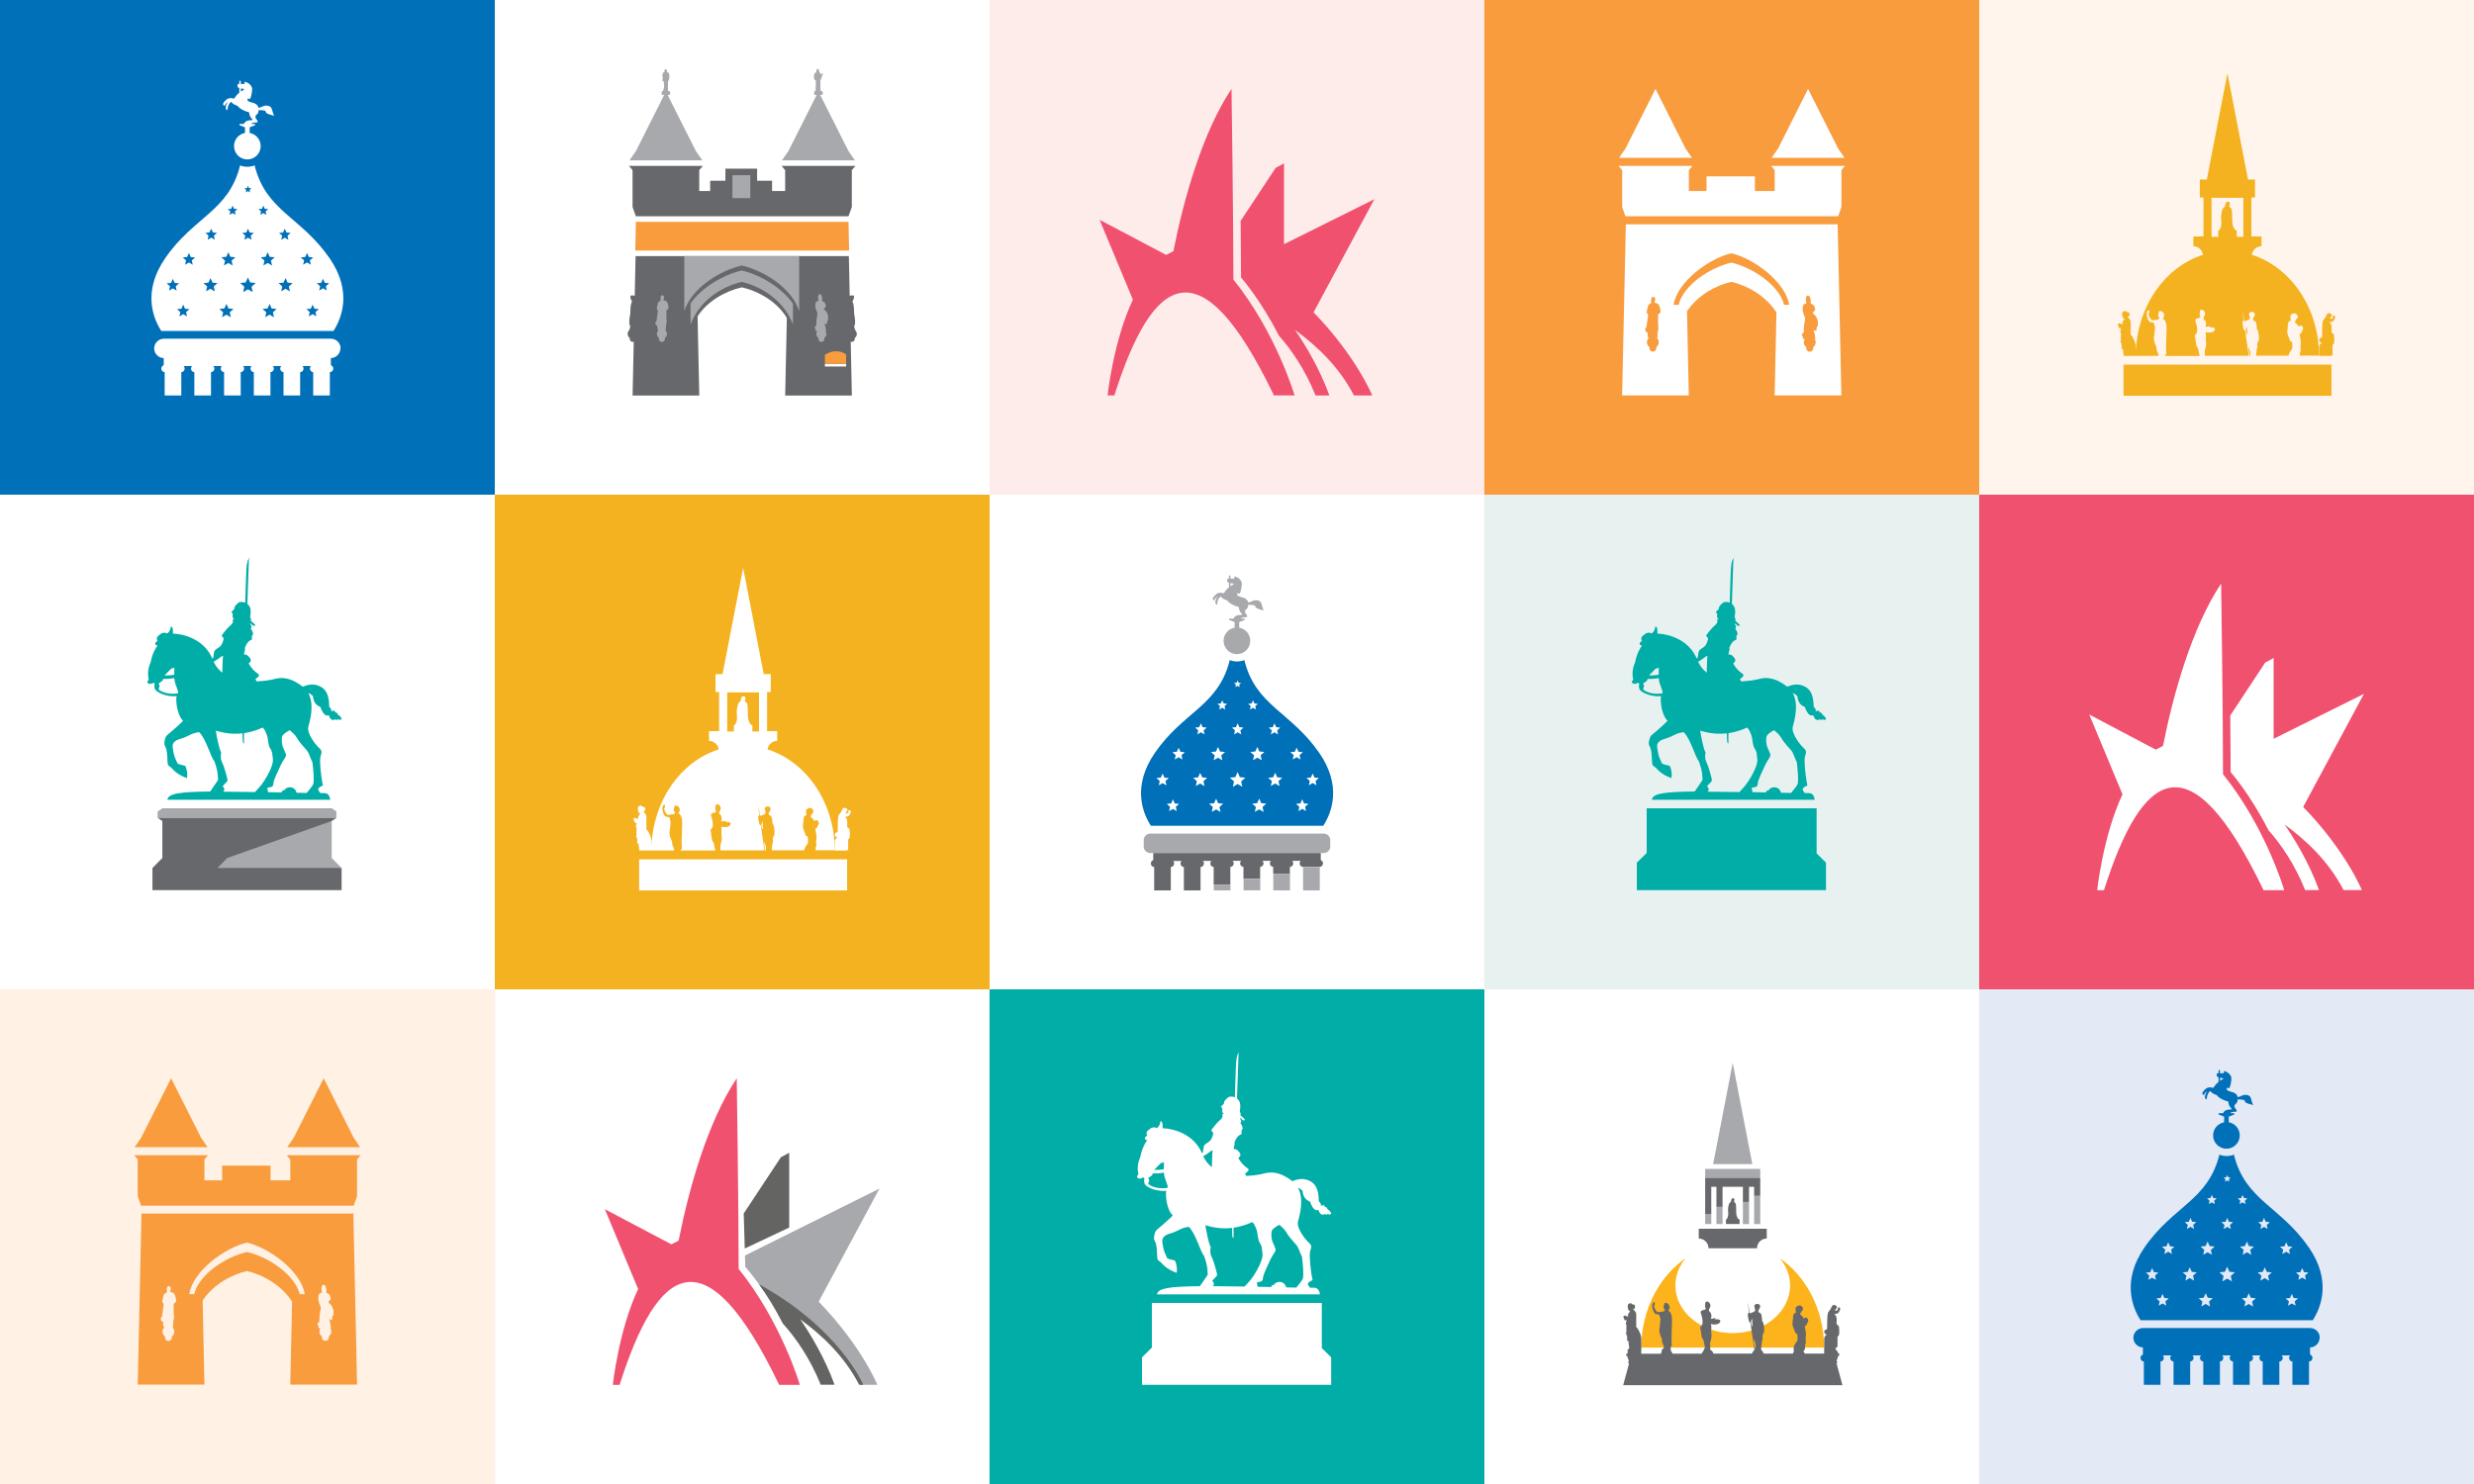
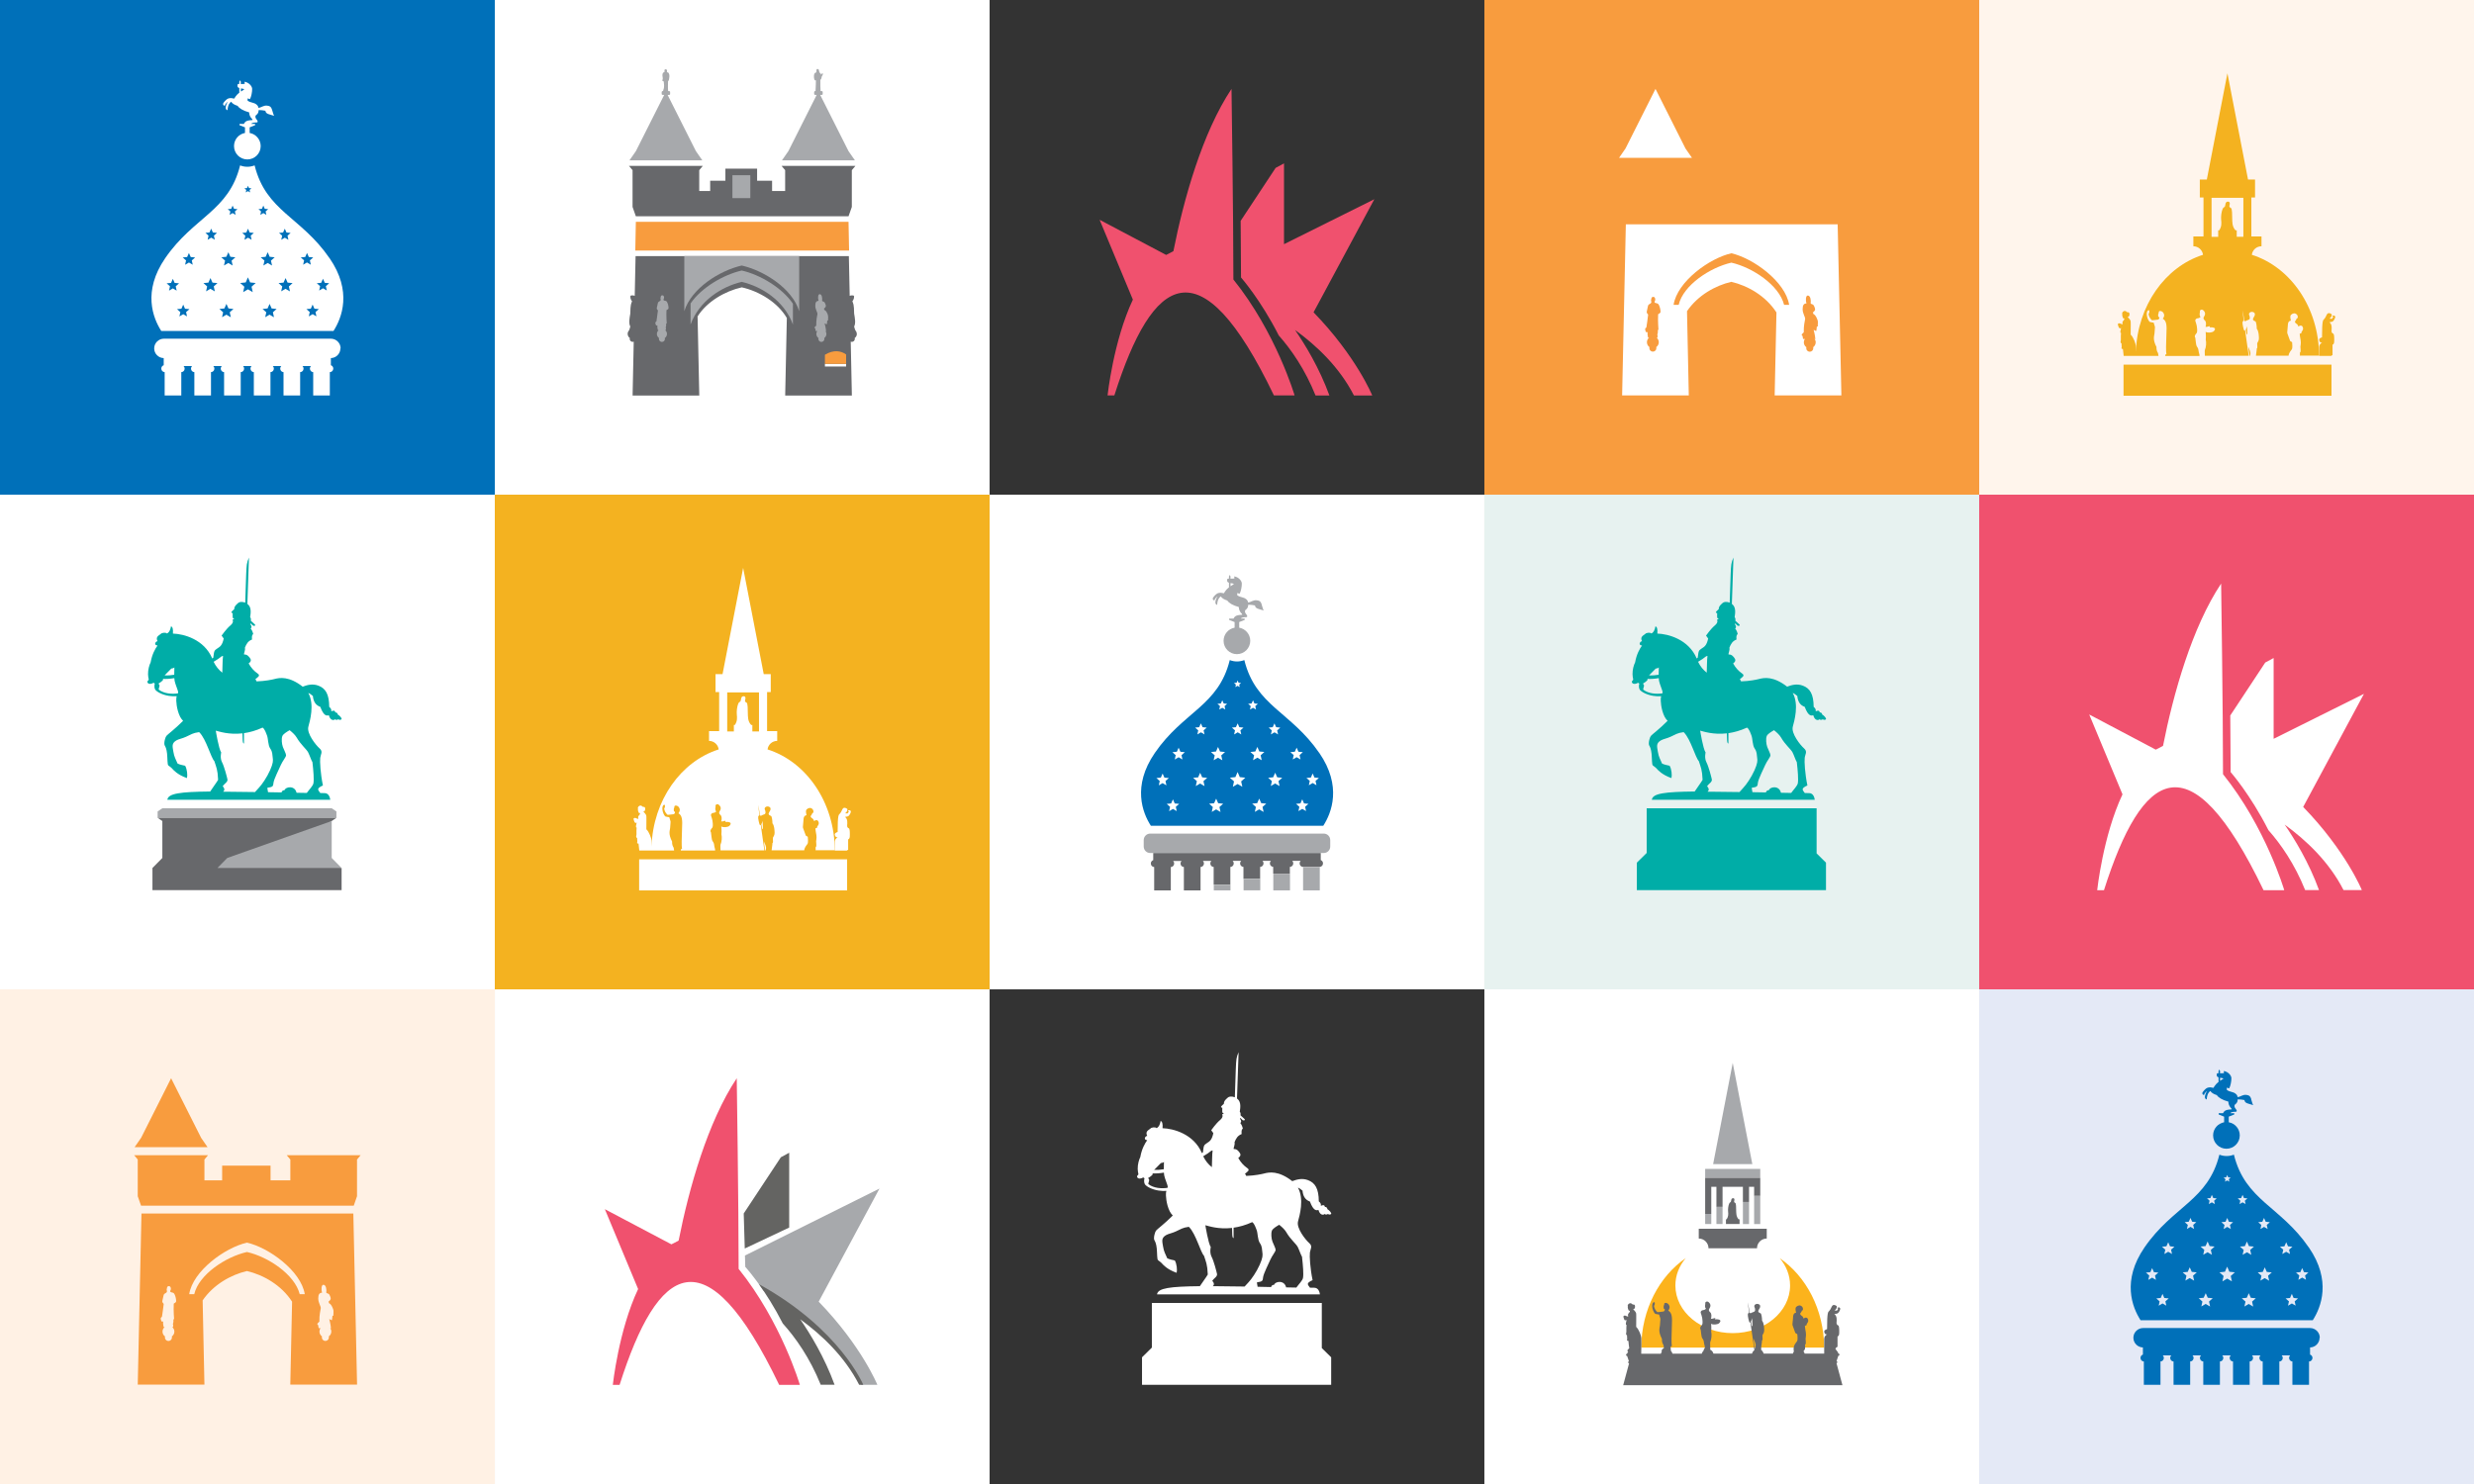
<svg xmlns="http://www.w3.org/2000/svg" id="Layer_2" viewBox="0 0 524.99 314.99">
  <rect x="0" y="0" width="524.99" height="314.99" fill="#333333" stroke="none" />
  <defs>
    <style>.cls-1{fill:#f4b220;}.cls-2{fill:#f89c3e;}.cls-3{fill:#00ada7;}.cls-4{fill:#0070b9;}.cls-5{fill:#67686b;}.cls-6{fill:#e7f2f0;}.cls-7{fill:#f0516e;}.cls-8{fill:#fff;}.cls-9{fill:#fff5ec;}.cls-10{fill:#fff1e4;}.cls-11{fill:#feecea;}.cls-12{fill:#fcb31c;}.cls-13{fill:#e4e9f6;}.cls-14{fill:#a7a9ac;}.cls-15{fill:#646462;}</style>
  </defs>
  <g id="Layer_1-2">
    <rect class="cls-8" x="105" width="105" height="105" />
    <rect class="cls-8" x="209.99" y="105" width="105" height="105" />
    <rect class="cls-8" x="105" y="210" width="105" height="105" />
    <rect class="cls-8" y="105" width="105" height="105" />
    <rect class="cls-8" x="314.99" y="210" width="105" height="105" />
-     <rect class="cls-3" x="209.99" y="210" width="105" height="105" />
    <polygon class="cls-8" points="280.49 276.56 244.43 276.56 244.43 286.04 242.34 288.1 242.34 293.94 282.48 293.94 282.48 288.1 280.49 286.14 280.49 276.56" />
    <path class="cls-8" d="M276.29,266.77c.21,1.84,.36,3.67,.21,4.48-.1,.56-.91,1.35-1.41,2.05-.67-.01-1.4-.03-2.17-.04-.38-1.65-2.38-1.26-2.54-.55,0,0-.55-.02-.64,.48-.95-.02-1.91-.04-2.87-.06-.02-.35-.18-.72-.12-.96,1.29-.14,1.17-.36,1.29-1.12,.12-.76,1.14-2.79,1.53-3.67,.38-.88,1.14-1.72,1.12-2.1-.02-.38-.43-1.1-.67-1.74-.24-.64-.33-1.76-.12-2.31,.17-.44,.91-.89,1.55-1.26,.64,.51,1.21,1.06,1.5,1.57,.83,1.46,2.08,2.48,2.41,3.1,.33,.62,.64,1.65,.93,2.12m-18.93,6.25c.29-.27,.37-.57-.11-1.17,.38-.54,1.13-.89,1-1.45-.12-.55-.66-2.68-1.14-3.61-.48-.93-.18-2.07-.18-2.07-.55-.84-1.15-4.64-1.15-4.64,.72,.18,2.8,.9,5.66,.57,.02,.67,.04,1.16,.04,1.28,.02,.53,.07,.86,.29,.86v-2.19c1.2-.17,2.53-.53,3.95-1.18,.47,.31,.72,1.12,.94,1.68,.26,.65,.19,2.05,.69,2.77,.5,.72,.43,1.31,.52,1.93,.1,.62,.1,1.19-.57,2.69-.67,1.5-1.72,3.03-2.38,3.72-.27,.28-.56,.6-.81,.88-2.46-.04-4.64-.07-6-.07h-.75m-13.68-21.66c0-.57,.43-.86-.07-1.28,.34-.19,.72-.49,.87-.64,.11-.1,.13-.24,.11-.37,.65,.04,1.51-.01,2.39-.16,.01,.22,.03,.42,.06,.57,.11,.64,.77,2.16,.76,2.41,0,.07-.03,.15-.06,.25-1.25,.19-2.92,.09-4.06-.79m2.68-4.48c.32-.02,.58-.14,.63-.25-.02,.47-.03,1.04-.03,1.57-.73,.12-1.38,.17-2.05,.14,.57-.58,1.44-1.46,1.44-1.46m10.7-2.61c.09-.03,.17-.05,.27-.06-.13,.84-.1,2.43-.16,3.55-.74-.58-1.37-1.34-1.84-2.31,.68-.4,1.29-.81,1.73-1.18m24.64,12.44c-.07-.48-.36-.52-.55-.5-.05-.5-.45-.43-.86-.24,.1-.4-.14-.71-.43-.95-.02-2.69-.76-3.93-2.31-4.51-1.28-.47-2.41-.12-3.32,.22-2.93-2.27-4.87-1.92-6.03-1.61-.42,.11-1.9,.43-3.74,.5-.08-.19-.17-.32-.26-.47,.5-.43,1.17-.74,.45-1.22-.71-.48-1.36-1.19-1.88-2.12,.29-.21,.62-.55,.38-.98-.24-.43-.72-1-1.34-.91-.1-.31,.29-.79,.17-1.46,.31-.79,.67-1.41,1.5-1.72-.02-.55-.07-.93,.26-1.15-.1-.5-.29-.88-.55-1.22,.21-.08,.33-.37-.06-.91,.02-.08,.12-.13,.12-.13,0,0,.31,.35,.45,.45,.14,.11,.72,.07,.35-.29-.37-.36-.62-.55-.81-.74,.04-.3,.04-.55-.15-.75,.11-.8,.32-2-.44-2.69l-.15-.11,.34-9.85c-.48,1.05-.52,1.6-.6,3.67-.05,1.43-.14,4.27-.2,5.91-.62-.26-1.24-.17-1.45,.03-.33,.31-.88,.67-.88,1.36-.5,.43-.88,.76-.33,.83,.02,.76-.14,1.14,.36,1.19-.24,.12-.4,.24-.4,.24,0,0,.4,.48-.45,1.19-.86,.71-1.86,2.15-1.86,2.15l.45,.62c-.31,1.43-.74,1.72-1.38,2.12-.64,.4-.67,.64-.76,1.41-.03,.19-.06,.39-.08,.56-.07,.05-.14,.09-.21,.14-1.74-4.08-6.07-5.21-8.35-5.28,.07-.97-.07-1.43-.41-1.54-.09,.61-.34,1.29-.86,1.52-.23-.27-1.07-.18-1.3,.09-.23,.27-1.22,.54-.68,1.56-.43,0-.88,.86,0,.91-.48,.66-1.16,1.82-1.47,3.58-.29,.57-.57,1.56-.55,2.52,.02,.96,.27,1.09,.07,1.27-.2,.18-.22,.24-.21,.39s.32,.7,1.32,.15c.08,.05,.16,.12,.26,.18-.14,.39-.1,1.03,.11,1.31,.36,.47,1.47,1.07,2.86,1.29,.56,.09,1.13,.11,1.68,.08-.04,.14-.08,.28-.09,.43-.05,.36,0,2.32,.81,3.93,.15,.3,.37,.59,.63,.86-1.81,1.81-3.27,2.87-3.47,3.12-.21,.26-.31,.49-.42,.97-.11,.48-.14,.94,.01,1.19,.15,.25,.38,.71,.48,1.71,.1,.99,.05,2.29,.26,2.48,.21,.19,.58,.4,.81,.67,.23,.26,1.12,1.32,3.15,2.02,.15-.56,.04-1.91-.39-2.62-.49-.1-1.22-.25-1.61-.47-.39-.94-.7-1.37-.88-2.49-.18-1.12-.43-1.78,.62-2.41,.5-.3,1.28-.41,2.07-.78,1.08-.49,1.43-.81,2.76-.99l.09,.07c1.44,1.47,2.41,5.33,3.15,6.08,.41,1.3,.71,1.77,.8,3.97-.31,.56-1.26,1.83-1.68,2.48-6.33,.07-8.92,.4-9.09,1.74h34.57c-.07-.51-.32-1.41-1.22-1.41-.12,0-.43,0-.89-.01-.16-.26-.56-.61-.43-.91,.17-.38,.98-.69,.98-.69-.52-2.5-.67-5.1-.57-5.87,.1-.76,.64-1.31-.14-2-.79-.69-2.77-3.17-2.38-4.6,.32-1.19,1.35-4.7-.02-7.17,.38,.14,.65,.41,.97,.64,.1,1.12,.55,1.96,1.57,2.31,.81,2.17,1.46,1.86,1.81,1.79,.36,1.26,1.17,1.07,1.34,.84,.12,.19,.43,.17,.67,.02,.24,.14,.48,.17,.67,0,.19-.17-.4-.81-.74-1" />
    <rect class="cls-2" x="314.99" width="105" height="105" />
-     <polygon class="cls-8" points="375.85 35.21 376.6 36.12 376.6 40.55 372.4 40.55 372.4 37.43 362.13 37.43 362.13 40.55 358.38 40.55 358.38 36.12 359.14 35.21 343.47 35.21 344.23 36.12 344.23 43.92 344.92 45.91 390.06 45.91 390.76 43.92 390.76 36.12 391.51 35.21 375.85 35.21" />
    <path class="cls-8" d="M367.4,55.75c-4.5,1.02-10.2,4.77-11.18,8.95h-1.08c.77-4.92,7.59-9.89,12.26-10.94,4.66,1.06,11.48,6.03,12.26,10.94h-1.07c-1.06-4.18-6.7-7.93-11.18-8.95m-15.06,10.55c-.06,.16-.34,.32-.49,.4-.08,1.53,.07,3.27,.07,3.27,0,0-.09,.18-.17,.07,.09,.22,.04,.71-.07,.97,.08,.21,.09,.43,0,.68,0,0-.05,0-.14,0,.27,.23,.45,.57,.45,.95,0,.43-.22,.81-.54,1.04,.02,.07,.03,.14,.03,.21,0,.41-.34,.75-.75,.75s-.75-.33-.75-.75c0-.07,.01-.14,.03-.21-.33-.23-.54-.61-.54-1.04,0-.39,.18-.73,.45-.96-.08,0-.15,0-.21,0-.1-.52-.15-.81-.09-1.21-.39,.22-.44-.18-.51-.46-.07-.28,.09-.41,.24-.48,.08-.4,.29-2.03,.33-2.38,.04-.35,.1-.34-.07-.52-.17-.18-.21-.32-.16-.56,.06-.23,.18-.79,.23-1.07,.06-.28,.15-.35,.41-.5,.27-.15,.32-.26,.31-.43-.02-.16-.13-.44,0-.57,0-.16,.06-.45,.32-.48,.26-.03,.43,.06,.5,.4,.07,.34-.09,.46-.12,.6-.03,.15,0,.28,.38,.34,.38,.06,.47,.21,.65,.66,.18,.46,.27,1.12,.21,1.28m30.41,4.28c-.04-1.49,.23-2.43,.29-2.86,.06-.43-.53-1.14-.53-2.08s.27-1.18,.82-1.26c-.23-.59-.16-1.62,.24-1.65,.67-.04,.71,1.24,.65,1.49-.06,.25,.08,.29,.35,.37,.28,.08,.39,.39,.53,.79,.14,.39,.02,.59-.43,.96,0,0,.08,.12,.16,.35,.43,.16,.67,.79,.84,1.24,.18,.45-.02,1.12,.08,1.37l-.22-.02s-.08,.63-.1,.86c-.02,.24-.23,.04-.59-.14,0,0,.31,1.12,.37,2.02-.05-.04-.1-.07-.17-.1,.15,.21,.24,.46,.24,.74,0,.43-.22,.81-.54,1.04,.02,.07,.03,.14,.03,.21,0,.41-.34,.75-.75,.75s-.75-.34-.75-.75c0-.07,.01-.14,.03-.21-.33-.23-.54-.6-.54-1.04,0-.27,.08-.51,.22-.72h-.39s-.02-.2-.1-.63c-.43-.27,0-.47,.23-.74m8.01,13.36l-.79-36.32h-44.95l-.79,36.32h14.15l-.38-17.88c2.3-3.37,6.02-5.44,9.4-6.23,3.47,.81,7.3,2.97,9.58,6.5l-.38,17.61h14.15Z" />
-     <polygon class="cls-8" points="391.42 33.5 390.05 31.53 383.68 18.87 377.31 31.53 375.94 33.5 391.42 33.5" />
    <polygon class="cls-8" points="359.04 33.5 357.67 31.53 351.3 18.87 344.93 31.53 343.57 33.5 359.04 33.5" />
    <rect class="cls-7" x="419.99" y="105" width="105" height="105" />
    <g>
      <path class="cls-8" d="M501.63,147.28l-19.16,9.54v-17.15l-1.78,.96-7.42,11.24,.08,12.02s4.17,4.73,8.01,12.31c2.63,2.97,5.55,7.15,7.8,12.73h2.94c-2.14-5.88-5.2-10.86-7.29-13.9,4.58,3.32,9.43,7.91,12.48,13.87l.02,.03h3.88s-3.35-8.26-12.45-17.65l12.9-24.01Z" />
      <path class="cls-8" d="M484.72,188.94s-3.92-13.35-12.99-24.61c0-13.52-.4-40.46-.4-40.46-6.16,9.25-10.14,23.36-12.33,34.45-.6,.35-1.54,.8-1.54,.8l-14.12-7.46,7.06,16.95c-4.13,8.75-5.37,20.34-5.37,20.34h1.44c8.1-25.5,18.23-32.53,33.86,0h4.37Z" />
    </g>
    <rect class="cls-1" x="105" y="105" width="105" height="105" />
    <g>
      <path class="cls-8" d="M154.32,146.97h6.74v8.28h-1.41v-1.37h-.25c-.77-.8-.68-1.87-.71-2.55-.04-.74,.04-2.04-.29-2.21-.33-.16-.37-.24-.24-.69,.12-.45-.08-.69-.41-.65-.33,.04-.45,.2-.53,.78s-.33,.24-.57,.83c-.24,.59-.37,1.62-.29,2.32,.07,.64,.11,1.42-.43,2.18h-.2v1.37h-1.41v-8.28Zm-19.52,27.72c.17-.01,.31-.09,.31-.09-.1,.44-.29,1.09-.01,1.05-.09,.88,0,1.35-.05,1.59-.05,.24-.14,.5,.15,.64,.01,.61,.07,.73,.02,.89-.05,.16-.05,.28,.28,.29,.04,.45,.1,1.09,.16,1.46h7.39c0-.08-.04-.22-.1-.59-.21-.33-.36-.72-.33-1.3-.88-1.68-.44-2.4-.42-2.87,.02-.47,.1-1.06,.1-1.3,0-.24-.17-.52-.28-1,0,0-.67-.09-.8-.14-.13-.05-.44-.51-.59-1.1-.21-.94,.08-1.35,.31-1.4,.23-.05,.25,.49,0,.82,.07,.55,.36,1,.72,1.32,0,0,.88-.07,1.24-.13s.38-.51,.29-.54c-.08-.03-.18-.02-.2-.18-.02-.16-.05-.51,.11-.72-.1-.6,.66-.45,.93-.08,.44,.59,.11,1.09-.07,1.32,.8,.44,.87,1.39,.77,3.23-.09,1.84-.11,3.95-.02,4.16,.08,.21-.07,.23-.23,.21,0,0-.01,.1-.01,.3h7.28c.06-.2-.2-.81-.21-1.19-.02-.39-.26-.7-.39-.9-.13-.2-.21-1.27-.29-1.78-.29-.33,.13-.82,.29-.98,.24-.41,.03-1.32,.03-1.49s-.24-.86-.31-1.09c-.07-.23,.15-.52,.44-.55,.29-.03,.51-.1,.67-.33-.26-.21-.21-.65-.13-1.03-.13-.41,.36-.63,.67-.38,.67,.55,.38,1.11,.18,1.4-.2,.29-.08,.57,.2,.8,.28,.23,.3,.88,.14,1.35,0,0,.38,.02,.62-.1,.24-.11,.47,.05,.23,.24,0,0,.47-.13,.93,.05,.46,.18,.1,.67-.16,.83-.26,.16-1.17,.33-1.6,.03,0,0,.1,.86,.02,1.66,.15,.59,.1,1.57-.2,2.25-.04,.18,.01,.46,.01,1.17h9.31c-.16-1.12-.49-3.37-.77-5.42-.06,.07-.12,.1-.16,.07-.14-.1-.45-1.46-.38-1.8,.04-.16,.15-.27,.26-.29-.16-1.17-.27-2.04-.27-2.2,.06,.15,.21,1.02,.39,2.2,.07,.02,.13,.06,.15,.15,0,0,.38-.24,.74-.34,.36-.1,.34-.6,.14-1.01-.19-.41,.3-.78,.77-.65,.51,.15,.46,.48,.41,.7s-.26,.43-.36,.74c-.1,.31,.24,.46,.46,.53,.22,.07,.33,1.03,.33,1.58,.43,.55,.43,1.46,.46,1.99,.02,.53-.26,.84-.37,1.1,.06,.96,.06,.94-.11,1.18,.06,.13-.11,.83-.16,1.46h6.92c.11-.77,.58-1.12,.71-1.38,.17-.33,.07-1.23,.05-1.43-.02-.2-.37-.12-.46-.42-.1-.29-.49-1.37-.56-1.54-.07-.17,.1-1.1,.12-1.8,.02-.7,.42-.89,.64-.87,0,0-.2-.71-.1-1.03s.66-.63,1.03-.49c.7,.26,.61,1.12,.31,1.06-.04,.18-.21,.43-.33,.58-.13,.15,.04,.37,.25,.51,.21,.15,.29,.18,.44,.62,.5-.39,.86-.17,.96,.2,.1,.37-.01,.56-.28,.93,.01,.31-.22,.48-.39,.33-.04,.32,.15,1.19,.19,1.47,.04,.28,.06,.74,0,.97s-.07,.5-.02,.87c.05,.37-.01,.86-.16,.76,.06,.3,.04,.49,.01,.65h4.08c-.05-10.22-6.07-18.81-14.27-21.4,.13-1.02,.99-1.81,2.05-1.81v-2.08h-2.15v-8.28h.78v-3.81h-1.49l-4.37-22.55-4.37,22.55h-1.49v3.81h.77v8.28h-2.15v2.08c1.05,0,1.92,.79,2.05,1.81-7.99,2.53-13.92,10.75-14.25,20.63,0-.63,0-1.18-.01-1.34-.03-.43-.49-1.79-1.09-2.34-.01-1.77,.05-2.67-.02-2.93-.07-.26-.46-.71-.65-.79,.26-.04,.43-.24,.43-.59s-.12-.49-.48-.44c-.34-.34-.58-.33-.79-.2-.21,.13-.37,.38-.26,.6-.1,.28,.15,.83,.21,.89,.06,.06,.24,0,.24,0,.01,.37-.28,.49-.38,.71s.02,.54,.02,.54c-.24,.05-.49-.2-.72-.2s-.39,.12-.28,.4c.11,.28,.16,.62,.33,.61" />
      <path class="cls-8" d="M177.15,178.82c0,.34,0,1.05,0,1.72h2.55c.08-.08,.19-.14,.28-.17-.02-.9,0-2.19,0-2.19,.31-.15,.36-.33,.36-1.05s-.03-1.24-.23-1.32c-.2-.08-.38-.26-.34-.64,.03-.38,.16-1.39-.47-1.76,.52-.1,.69-.1,.86-.31,.18-.21,.49-.72,.36-.96-.13-.25-.36-.16-.47-.13-.11,.03-.15,.2,.1,.24-.13,.21-.33,.42-.33,.42,0,0-.34-.05-.52-.05,.44-.18,.66-.82,.44-.96-.33-.22-.75-.38-1.01,.18-.26,.55-.29,.62-.52,.88-.23,.26-.46,.1-.46,3.88-.28,.1-.67,.23-.59,.64,.08,.41,.39,.59,.64,.41-.31,.31-.66,.41-.65,1.16" />
    </g>
    <rect class="cls-8" x="135.63" y="182.4" width="44.13" height="6.6" />
    <g>
      <path class="cls-8" d="M161.72,176.03c.03-.11,.09-.17,.15-.12,0,0,.02-.74-.05-1.7-.03,.25-.14,.54-.26,.75,.05,.35,.1,.71,.16,1.08" />
      <path class="cls-8" d="M162.35,180.53h.09c.02-.09,.05-.18,.08-.28,.17-.5-.23-1.15-.44-1.67,.11,.79,.2,1.47,.27,1.95" />
    </g>
    <rect class="cls-6" x="314.99" y="105" width="105" height="105" />
    <polygon class="cls-3" points="385.49 171.56 349.43 171.56 349.43 181.05 347.34 183.11 347.34 188.94 387.48 188.94 387.48 183.11 385.49 181.14 385.49 171.56" />
    <path class="cls-3" d="M381.29,161.78c.21,1.84,.36,3.67,.21,4.48-.1,.56-.91,1.35-1.41,2.05-.67-.01-1.4-.03-2.17-.04-.38-1.65-2.38-1.26-2.54-.55,0,0-.55-.02-.64,.48-.95-.02-1.91-.04-2.87-.05-.02-.35-.18-.72-.12-.96,1.29-.14,1.17-.36,1.29-1.12,.12-.76,1.14-2.79,1.53-3.67,.38-.88,1.14-1.72,1.12-2.1-.02-.38-.43-1.1-.67-1.74-.24-.64-.33-1.77-.12-2.31,.17-.44,.91-.89,1.55-1.26,.64,.51,1.21,1.06,1.5,1.57,.83,1.46,2.08,2.48,2.41,3.1s.64,1.65,.93,2.12m-18.93,6.25c.29-.27,.37-.57-.11-1.17,.38-.54,1.13-.89,1-1.45-.12-.55-.66-2.68-1.14-3.61-.48-.93-.18-2.07-.18-2.07-.55-.84-1.15-4.64-1.15-4.64,.72,.18,2.8,.9,5.66,.57,.02,.67,.04,1.16,.04,1.29,.02,.52,.07,.86,.29,.86v-2.19c1.2-.17,2.53-.53,3.95-1.18,.47,.31,.72,1.12,.94,1.68,.26,.64,.19,2.05,.69,2.77,.5,.72,.43,1.31,.52,1.93,.1,.62,.1,1.19-.57,2.69-.67,1.5-1.72,3.03-2.38,3.72-.27,.28-.56,.6-.8,.89-2.46-.04-4.64-.07-6-.07h-.75m-13.68-21.66c0-.57,.43-.86-.07-1.28,.34-.19,.72-.49,.87-.64,.11-.1,.13-.24,.11-.37,.65,.04,1.51-.01,2.39-.16,.01,.22,.03,.42,.06,.57,.11,.64,.77,2.16,.76,2.41,0,.07-.03,.15-.06,.25-1.25,.19-2.92,.09-4.06-.79m2.68-4.48c.32-.02,.58-.14,.63-.25-.02,.48-.03,1.04-.03,1.57-.73,.12-1.38,.17-2.05,.14,.57-.58,1.44-1.46,1.44-1.46m10.7-2.61c.09-.03,.17-.05,.27-.06-.13,.84-.1,2.43-.16,3.55-.74-.58-1.37-1.34-1.84-2.31,.68-.4,1.29-.81,1.73-1.18m24.64,12.44c-.07-.48-.36-.52-.55-.5-.05-.5-.45-.43-.86-.24,.1-.4-.14-.71-.43-.95-.02-2.69-.76-3.93-2.31-4.51-1.28-.47-2.41-.12-3.32,.22-2.93-2.27-4.87-1.92-6.03-1.61-.42,.11-1.9,.43-3.74,.49-.08-.19-.16-.32-.26-.47,.5-.43,1.17-.74,.45-1.22-.71-.48-1.36-1.19-1.88-2.12,.29-.21,.62-.55,.38-.98-.24-.43-.72-1-1.34-.91-.1-.31,.29-.79,.17-1.46,.31-.79,.67-1.41,1.5-1.72-.02-.55-.07-.93,.26-1.15-.1-.5-.29-.88-.55-1.22,.21-.08,.33-.37-.06-.91,.02-.08,.12-.13,.12-.13,0,0,.31,.35,.45,.45,.14,.11,.72,.07,.35-.29-.37-.36-.62-.55-.81-.74,.04-.3,.04-.55-.15-.75,.11-.8,.32-2-.44-2.7l-.15-.11,.34-9.86c-.48,1.05-.52,1.6-.6,3.67-.05,1.43-.14,4.27-.2,5.91-.62-.26-1.24-.17-1.45,.03-.33,.31-.88,.67-.88,1.36-.5,.43-.88,.76-.33,.83,.02,.76-.14,1.14,.36,1.19-.24,.12-.41,.24-.41,.24,0,0,.41,.48-.45,1.19-.86,.71-1.86,2.15-1.86,2.15l.45,.62c-.31,1.43-.74,1.72-1.38,2.12-.64,.4-.67,.64-.76,1.41-.03,.2-.06,.39-.08,.56-.07,.05-.14,.09-.21,.14-1.74-4.08-6.07-5.21-8.35-5.28,.07-.97-.07-1.43-.41-1.54-.09,.61-.34,1.29-.86,1.52-.23-.27-1.07-.18-1.3,.09-.23,.27-1.22,.54-.68,1.55-.43,0-.88,.86,0,.91-.48,.66-1.16,1.82-1.47,3.58-.29,.57-.57,1.56-.55,2.52,.02,.96,.27,1.09,.07,1.27-.2,.18-.22,.24-.21,.39s.32,.7,1.32,.15c.08,.05,.16,.12,.26,.18-.14,.39-.1,1.03,.11,1.31,.36,.46,1.47,1.07,2.86,1.29,.56,.09,1.13,.11,1.68,.08-.04,.14-.08,.28-.09,.43-.05,.36,0,2.32,.81,3.93,.15,.3,.37,.58,.63,.86-1.8,1.81-3.26,2.87-3.47,3.12-.21,.26-.31,.49-.42,.96-.11,.48-.14,.94,.01,1.19,.15,.25,.38,.71,.48,1.71,.1,.99,.05,2.29,.26,2.48,.21,.19,.59,.4,.81,.67,.23,.26,1.12,1.32,3.15,2.02,.15-.56,.04-1.91-.39-2.62-.49-.1-1.22-.25-1.61-.47-.39-.94-.7-1.37-.88-2.49-.18-1.12-.43-1.78,.62-2.41,.5-.3,1.28-.41,2.07-.78,1.08-.49,1.43-.81,2.76-.98l.09,.07c1.44,1.47,2.42,5.33,3.15,6.08,.41,1.3,.71,1.77,.8,3.97-.31,.56-1.27,1.83-1.68,2.48-6.34,.07-8.93,.4-9.09,1.75h34.57c-.07-.51-.32-1.41-1.22-1.41-.12,0-.43,0-.89-.01-.16-.26-.56-.61-.43-.92,.17-.38,.98-.69,.98-.69-.52-2.5-.67-5.1-.57-5.87,.09-.76,.64-1.31-.14-2-.79-.69-2.77-3.17-2.39-4.6,.32-1.19,1.35-4.7-.01-7.17,.38,.14,.65,.41,.97,.64,.1,1.12,.55,1.96,1.57,2.31,.81,2.17,1.46,1.86,1.81,1.79,.36,1.26,1.17,1.07,1.34,.84,.12,.19,.43,.17,.67,.02,.24,.14,.48,.17,.67,0,.19-.17-.41-.81-.74-1" />
    <rect class="cls-10" y="210" width="105" height="105" />
    <polygon class="cls-2" points="60.85 245.21 61.61 246.12 61.61 250.54 57.41 250.54 57.41 247.42 47.14 247.42 47.14 250.54 43.38 250.54 43.38 246.12 44.14 245.21 28.47 245.21 29.23 246.12 29.23 253.91 29.93 255.91 75.07 255.91 75.76 253.91 75.76 246.12 76.52 245.21 60.85 245.21" />
    <path class="cls-2" d="M52.4,265.75c-4.5,1.02-10.2,4.77-11.18,8.95h-1.07c.77-4.92,7.59-9.89,12.26-10.94,4.66,1.06,11.48,6.03,12.26,10.94h-1.07c-1.06-4.18-6.7-7.93-11.18-8.95m-15.06,10.55c-.06,.16-.34,.32-.49,.4-.08,1.53,.07,3.27,.07,3.27,0,0-.09,.18-.18,.07,.09,.22,.04,.71-.07,.97,.08,.21,.09,.43,0,.68,0,0-.05,0-.14,0,.27,.23,.45,.57,.45,.95,0,.43-.22,.81-.54,1.04,.02,.07,.03,.14,.03,.21,0,.41-.34,.75-.75,.75s-.75-.34-.75-.75c0-.07,.01-.14,.03-.21-.33-.23-.54-.61-.54-1.04,0-.38,.18-.72,.45-.96-.08,0-.15,0-.21,0-.1-.51-.15-.81-.09-1.21-.39,.22-.43-.18-.51-.46-.07-.28,.09-.41,.24-.49,.08-.4,.29-2.03,.33-2.38,.04-.35,.1-.34-.07-.52-.17-.18-.21-.32-.16-.56,.06-.23,.18-.79,.24-1.07,.06-.28,.15-.35,.41-.5,.26-.15,.32-.26,.31-.43-.01-.16-.13-.44,0-.57,0-.16,.06-.46,.32-.49,.26-.03,.43,.06,.5,.4,.07,.34-.09,.46-.12,.6-.03,.15,0,.28,.38,.34,.38,.06,.47,.21,.65,.66,.18,.46,.26,1.12,.21,1.28m30.41,4.28c-.04-1.49,.24-2.43,.29-2.86,.06-.43-.53-1.14-.53-2.08s.27-1.18,.82-1.26c-.24-.59-.16-1.62,.24-1.65,.67-.04,.71,1.24,.65,1.49-.06,.25,.08,.29,.35,.37,.28,.08,.39,.39,.53,.78,.14,.39,.02,.59-.43,.96,0,0,.08,.12,.16,.35,.43,.16,.67,.79,.84,1.24,.18,.45-.02,1.12,.08,1.37l-.22-.02s-.08,.63-.1,.86c-.02,.24-.24,.04-.59-.14,0,0,.31,1.12,.37,2.02-.05-.04-.11-.07-.17-.1,.15,.21,.24,.46,.24,.74,0,.43-.22,.81-.54,1.04,.02,.07,.03,.14,.03,.21,0,.41-.34,.75-.75,.75s-.75-.34-.75-.75c0-.07,.01-.14,.03-.21-.33-.23-.54-.61-.54-1.04,0-.27,.08-.51,.22-.72h-.39s-.02-.19-.1-.63c-.43-.27,0-.47,.24-.74m8.01,13.36l-.79-36.32H30.02l-.79,36.32h14.15l-.38-17.88c2.3-3.37,6.02-5.44,9.4-6.23,3.47,.81,7.3,2.97,9.58,6.5l-.38,17.61h14.15Z" />
-     <polygon class="cls-2" points="76.42 243.49 75.06 241.52 68.69 228.87 62.32 241.52 60.95 243.49 76.42 243.49" />
    <polygon class="cls-2" points="44.04 243.49 42.68 241.52 36.31 228.87 29.94 241.52 28.57 243.49 44.04 243.49" />
-     <rect class="cls-11" x="209.99" width="105" height="105" />
    <g>
      <path class="cls-7" d="M291.63,42.29l-19.16,9.54v-17.15l-1.78,.96-7.42,11.24,.08,12.02s4.17,4.73,8.01,12.31c2.63,2.97,5.55,7.15,7.8,12.73h2.94c-2.14-5.88-5.2-10.86-7.29-13.9,4.58,3.32,9.43,7.91,12.48,13.87l.02,.03h3.88s-3.35-8.26-12.45-17.65l12.9-24.01Z" />
      <path class="cls-7" d="M274.72,83.94s-3.92-13.35-12.99-24.61c0-13.52-.4-40.46-.4-40.46-6.16,9.24-10.14,23.36-12.33,34.44-.6,.35-1.54,.8-1.54,.8l-14.12-7.46,7.06,16.95c-4.13,8.75-5.37,20.33-5.37,20.33h1.44c8.1-25.5,18.23-32.53,33.86,0h4.37Z" />
    </g>
    <rect class="cls-13" x="419.99" y="210" width="105" height="105" />
    <g>
      <path class="cls-4" d="M492.27,283.95c0-1.13-.93-2.06-2.06-2.06h-35.44c-1.13,0-2.06,.93-2.06,2.06s.91,2.03,2.02,2.06v1.51c-.3,.1-.51,.37-.51,.7v.03c0,.4,.32,.72,.71,.74v4.95h3.53v-4.95c.39-.01,.71-.34,.71-.74v-.03c0-.2-.08-.39-.22-.52h1.79c-.13,.13-.22,.32-.22,.52v.03c0,.4,.32,.72,.71,.74v4.95h3.53v-4.95c.4-.01,.72-.34,.72-.74v-.03c0-.2-.08-.39-.22-.52h1.79c-.13,.13-.22,.32-.22,.52v.03c0,.4,.32,.72,.71,.74v4.95h3.53v-4.95c.4-.01,.72-.34,.72-.74v-.03c0-.2-.08-.39-.22-.52h1.79c-.13,.13-.22,.32-.22,.52v.03c0,.4,.32,.72,.71,.74v4.95h3.53v-4.95c.4-.01,.72-.34,.72-.74v-.03c0-.2-.08-.39-.22-.52h1.79c-.13,.13-.22,.32-.22,.52v.03c0,.4,.31,.72,.7,.74v4.95h3.53v-4.95c.4,0,.72-.34,.72-.74v-.03c0-.2-.08-.39-.22-.52h1.79c-.14,.13-.22,.32-.22,.52v.03c0,.39,.31,.72,.7,.74v4.95h3.53v-4.95c.4,0,.73-.34,.73-.74v-.03c0-.33-.22-.6-.51-.7v-1.51c1.11-.02,2.02-.94,2.02-2.06" />
      <path class="cls-4" d="M471.11,229.43v-.67c.33,.06,.66,.08,.71,.21-.15,.07-.41,.24-.71,.46m6.62,3.89c-.18-.5-.27-.83-1.11-.92-.68-.07-1.17,.38-1.76,.49-.05-.25-.17-.49-.4-.69-.63-.54-1.22-.34-1.92-.86v-.47s.11,0,.49,.16c.29-.45,.5-1.6,.48-2.19-.02-.59-.7-1.36-1.62-1.51,0,0,.05,.26,.05,.44,0,0-.36,.07-.84,.05v-.49l-.16-.32-.16,.32v.47c-.32-.02-.43,.03-.38,.49,.02,.2,.18,.31,.38,.38v1l-.14,.1c-.51,.39-.94,1.14-.94,1.14,0,0-.48-.1-.63-.11-.32-.02-.5,.05-.68,.11-.18,.05-.63,.43-.95,.88-.32,.45,.25,.77,.29,.56,.04-.22,.32-.57,.65-.79-.25,.32-.47,.83-.49,1.26-.02,.43,.38,.72,.4,.4,.02-.32,.09-1.15,.75-1.65,.29,.43,.7,.65,1.38,.88,.34,.52,1.13,1.02,2.44,1.38,.04,.49,.11,.79,.48,1.28,.05,.05,.14,0,.23,.36,0,0-.2,0-.57,.05-.38,.05-.97,.11-1.26,.77h-.93v.27l1.16,.46v1.19c-1.33,.24-2.34,1.39-2.34,2.79,0,1.56,1.27,2.83,2.83,2.83s2.83-1.27,2.83-2.83c0-1.4-1.01-2.55-2.34-2.79v-1.19l1.16-.46v-.27h-.82c.16-.29,.74-.3,1.06-.3s.43-.2,.12-.57c-.3-.38-.34-.5-.28-.88,0,0,.44-.34,.55-.61,.04-.11,.1-.33,.12-.58,.43,.01,1.06,.05,1.42,.15,.08,.73,.87,.74,1.88,1.08-.16-.11-.27-.74-.45-1.24" />
      <path class="cls-4" d="M489.36,271.66l-.82-.48-.82,.48,.2-.92-.71-.63,.94-.09,.38-.86,.38,.86,.94,.09-.71,.63,.2,.92Zm-2.2,5.49l-.82-.48-.82,.48,.2-.92-.71-.63,.94-.09,.38-.87,.38,.87,.94,.09-.71,.63,.2,.92Zm-3.34-12.52l.94-.09,.38-.86,.38,.86,.94,.09-.71,.63,.2,.92-.82-.48-.82,.48,.2-.92-.7-.63Zm-2.32,7.2l-.92-.54-.92,.54,.23-1.04-.79-.71,1.06-.1,.43-.97,.43,.97,1.06,.1-.79,.71,.23,1.04Zm-3.39,5.49l-.92-.54-.92,.54,.23-1.04-.79-.71,1.06-.1,.43-.97,.43,.97,1.06,.1-.79,.71,.23,1.04Zm-1.74-12.82l.43-.97,.43,.97,1.06,.1-.79,.71,.23,1.04-.92-.54-.92,.54,.23-1.04-.79-.71,1.06-.1Zm-1.52-10.13l.73-.07,.3-.68,.3,.68,.73,.07-.55,.49,.16,.72-.64-.37-.64,.37,.16-.72-.55-.49Zm-1.21,17.62l-1.02-.6-1.02,.6,.25-1.15-.88-.78,1.17-.12,.47-1.08,.47,1.08,1.17,.12-.88,.78,.25,1.15Zm-1.37-12.66l.35-.81,.36,.81,.88,.09-.66,.59,.19,.86-.77-.45-.76,.45,.19-.86-.66-.59,.88-.09Zm.14-9.43l.21-.49,.21,.49,.53,.05-.4,.35,.11,.52-.46-.27-.46,.27,.11-.52-.4-.35,.53-.05Zm7.66,9.43l.36-.81,.36,.81,.88,.09-.66,.59,.19,.86-.76-.45-.77,.45,.19-.86-.66-.59,.88-.09Zm-10.07-3.75l-.64-.37-.64,.37,.16-.72-.55-.49,.73-.07,.3-.68,.3,.68,.73,.07-.55,.49,.16,.72Zm-.86,9.72l.23,1.04-.92-.54-.92,.54,.23-1.04-.79-.71,1.06-.1,.43-.97,.43,.97,1.06,.1-.79,.71Zm-.17,12.01l-.92-.54-.92,.54,.23-1.04-.79-.71,1.06-.1,.43-.97,.43,.97,1.06,.1-.79,.71,.23,1.04Zm-3.39-5.49l-.92-.54-.92,.54,.23-1.04-.79-.71,1.06-.1,.43-.97,.43,.97,1.06,.1-.79,.71,.23,1.04Zm-4.66-5.64l-.82-.48-.82,.48,.2-.92-.7-.63,.94-.09,.38-.86,.38,.86,.94,.09-.71,.63,.2,.92Zm-1.2,10.97l-.82-.48-.82,.48,.2-.92-.71-.63,.94-.09,.38-.87,.38,.87,.94,.09-.71,.63,.2,.92Zm-3.02-5.96l-.82,.48,.2-.92-.71-.63,.94-.09,.38-.86,.38,.86,.94,.09-.71,.63,.2,.92-.82-.48Zm7.76-11.87l.36-.81,.36,.81,.88,.09-.66,.59,.19,.86-.76-.45-.76,.45,.19-.86-.66-.59,.88-.09Zm25.48,5.47c-6.06-8.83-13.48-9.94-15.9-19.7-.48,.18-1,.29-1.54,.29s-1.06-.1-1.54-.29c-2.42,9.76-9.84,10.88-15.9,19.7-4.83,7.03-2.6,12.68-.83,15.44h36.55c1.77-2.77,4-8.41-.83-15.44" />
    </g>
    <rect class="cls-4" width="105" height="105" />
    <g>
      <path class="cls-8" d="M72.28,73.95c0-1.13-.93-2.06-2.06-2.06H34.78c-1.13,0-2.06,.93-2.06,2.06s.9,2.03,2.02,2.06v1.51c-.3,.1-.51,.37-.51,.7v.03c0,.4,.32,.72,.71,.74v4.95h3.53v-4.95c.4-.01,.71-.34,.71-.74v-.03c0-.2-.08-.39-.22-.52h1.79c-.13,.13-.22,.32-.22,.52v.03c0,.4,.32,.72,.71,.74v4.95h3.53v-4.95c.4-.01,.72-.34,.72-.74v-.03c0-.2-.08-.39-.22-.52h1.79c-.13,.13-.22,.32-.22,.52v.03c0,.4,.32,.72,.71,.74v4.95h3.53v-4.95c.4-.01,.72-.34,.72-.74v-.03c0-.2-.08-.39-.22-.52h1.79c-.13,.13-.22,.32-.22,.52v.03c0,.4,.32,.72,.71,.74v4.95h3.53v-4.95c.4-.01,.72-.34,.72-.74v-.03c0-.2-.08-.39-.22-.52h1.79c-.13,.13-.22,.32-.22,.52v.03c0,.39,.31,.72,.7,.74v4.95h3.53v-4.95c.4,0,.72-.34,.72-.74v-.03c0-.2-.08-.39-.22-.52h1.79c-.13,.13-.22,.32-.22,.52v.03c0,.39,.31,.72,.7,.74v4.95h3.53v-4.95c.4,0,.73-.34,.73-.74v-.03c0-.33-.22-.6-.51-.7v-1.51c1.11-.02,2.02-.94,2.02-2.06" />
      <path class="cls-8" d="M51.12,19.44v-.67c.33,.06,.66,.08,.71,.21-.14,.07-.4,.24-.71,.46m6.62,3.89c-.18-.5-.27-.83-1.11-.91-.68-.07-1.17,.38-1.76,.49-.05-.25-.17-.49-.4-.69-.63-.54-1.22-.34-1.93-.86v-.47s.12,0,.49,.16c.29-.45,.5-1.6,.48-2.19-.02-.59-.7-1.36-1.62-1.51,0,0,.05,.26,.05,.44,0,0-.36,.07-.84,.05v-.49l-.16-.32-.16,.32v.47c-.32-.02-.43,.03-.38,.49,.02,.2,.18,.31,.38,.38v1l-.14,.1c-.51,.39-.94,1.14-.94,1.14,0,0-.48-.1-.63-.11-.32-.02-.5,.05-.68,.11-.18,.05-.63,.43-.95,.88-.32,.45,.25,.77,.29,.56,.04-.22,.32-.57,.65-.79-.25,.32-.47,.83-.48,1.26-.02,.43,.38,.72,.4,.4,.02-.32,.09-1.15,.75-1.65,.29,.43,.7,.65,1.38,.88,.34,.52,1.13,1.02,2.44,1.38,.04,.48,.11,.79,.49,1.27,.05,.05,.14,0,.23,.36,0,0-.2,0-.57,.05-.38,.05-.97,.11-1.26,.77h-.93v.27l1.16,.46v1.19c-1.33,.23-2.33,1.39-2.33,2.79,0,1.56,1.27,2.83,2.83,2.83s2.83-1.27,2.83-2.83c0-1.39-1.01-2.55-2.34-2.79v-1.19l1.16-.46v-.27h-.82c.16-.29,.74-.3,1.06-.3s.43-.2,.13-.57c-.3-.38-.34-.5-.28-.88,0,0,.44-.34,.55-.61,.04-.11,.1-.33,.12-.58,.43,.01,1.06,.05,1.42,.15,.08,.73,.87,.74,1.88,1.08-.16-.11-.27-.74-.45-1.24" />
      <path class="cls-8" d="M69.37,61.67l-.82-.48-.82,.48,.2-.92-.71-.63,.94-.09,.38-.86,.38,.86,.94,.09-.71,.63,.2,.92Zm-2.2,5.49l-.82-.48-.82,.48,.2-.92-.71-.63,.94-.09,.38-.87,.38,.87,.94,.09-.71,.63,.2,.92Zm-3.34-12.52l.94-.09,.38-.86,.38,.86,.94,.09-.71,.63,.2,.92-.82-.48-.81,.48,.2-.92-.71-.63Zm-2.32,7.2l-.92-.54-.92,.54,.23-1.04-.79-.71,1.06-.1,.43-.97,.43,.97,1.06,.1-.79,.71,.23,1.04Zm-3.39,5.49l-.92-.54-.92,.54,.23-1.04-.79-.71,1.06-.11,.43-.97,.43,.97,1.06,.11-.79,.71,.23,1.04Zm-1.75-12.82l.43-.97,.43,.97,1.06,.1-.79,.71,.23,1.04-.92-.54-.92,.54,.23-1.04-.79-.71,1.06-.1Zm-1.52-10.12l.73-.07,.3-.68,.3,.68,.73,.07-.55,.49,.16,.72-.64-.37-.64,.37,.16-.72-.55-.49Zm-1.21,17.62l-1.02-.6-1.02,.6,.25-1.15-.88-.79,1.17-.12,.47-1.08,.47,1.08,1.18,.12-.88,.79,.25,1.15Zm-1.37-12.66l.35-.81,.36,.81,.88,.09-.66,.59,.19,.87-.76-.45-.76,.45,.19-.87-.66-.59,.88-.09Zm.14-9.43l.21-.49,.21,.49,.53,.05-.4,.35,.11,.52-.46-.27-.46,.27,.11-.52-.4-.35,.53-.05Zm7.66,9.43l.36-.81,.36,.81,.88,.09-.66,.59,.19,.87-.76-.45-.76,.45,.19-.87-.66-.59,.88-.09Zm-10.07-3.75l-.64-.37-.64,.37,.16-.72-.55-.49,.73-.07,.3-.68,.3,.68,.73,.07-.55,.49,.16,.72Zm-.86,9.72l.23,1.04-.92-.54-.92,.54,.23-1.04-.79-.71,1.06-.1,.43-.97,.43,.97,1.06,.1-.79,.71Zm-.18,12.01l-.92-.54-.92,.54,.23-1.04-.79-.71,1.06-.11,.43-.97,.43,.97,1.06,.11-.79,.71,.23,1.04Zm-3.39-5.49l-.92-.54-.92,.54,.23-1.04-.79-.71,1.06-.1,.43-.97,.43,.97,1.06,.1-.79,.71,.23,1.04Zm-4.66-5.64l-.81-.48-.82,.48,.2-.92-.71-.63,.94-.09,.38-.86,.38,.86,.94,.09-.71,.63,.2,.92Zm-1.2,10.97l-.82-.48-.82,.48,.2-.92-.71-.63,.94-.09,.38-.87,.38,.87,.94,.09-.71,.63,.2,.92Zm-3.02-5.96l-.82,.48,.2-.92-.71-.63,.94-.09,.38-.86,.38,.86,.94,.09-.71,.63,.2,.92-.82-.48Zm7.76-11.87l.36-.81,.36,.81,.88,.09-.66,.59,.19,.87-.76-.45-.76,.45,.19-.87-.66-.59,.88-.09Zm25.48,5.47c-6.06-8.83-13.48-9.94-15.9-19.7-.48,.18-1,.29-1.54,.29s-1.06-.1-1.54-.29c-2.42,9.76-9.84,10.88-15.9,19.7-4.83,7.03-2.6,12.68-.83,15.44h36.55c1.77-2.77,4-8.42-.83-15.44" />
    </g>
    <rect class="cls-9" x="419.99" width="105" height="105" />
    <g>
      <path class="cls-1" d="M469.31,41.98h6.74v8.28h-1.41v-1.37h-.25c-.77-.8-.68-1.87-.71-2.55-.04-.73,.04-2.04-.29-2.21-.33-.16-.37-.24-.25-.69,.12-.45-.08-.69-.41-.65-.33,.04-.45,.2-.53,.78-.08,.57-.33,.24-.57,.83-.24,.59-.37,1.62-.29,2.32,.08,.64,.11,1.42-.43,2.18h-.2v1.37h-1.41v-8.28Zm-19.52,27.72c.17-.01,.31-.08,.31-.08-.1,.44-.29,1.09-.01,1.05-.09,.88,0,1.35-.05,1.59-.05,.24-.14,.5,.15,.64,.01,.61,.07,.74,.02,.89-.05,.16-.05,.28,.28,.29,.04,.45,.1,1.09,.16,1.46h7.39c0-.08-.04-.22-.1-.59-.21-.33-.36-.72-.33-1.3-.88-1.68-.44-2.4-.42-2.87,.02-.47,.1-1.06,.1-1.3,0-.24-.17-.52-.28-1,0,0-.67-.09-.8-.14-.13-.05-.44-.51-.59-1.1-.21-.94,.08-1.35,.31-1.4,.23-.05,.24,.49,0,.82,.07,.55,.36,.99,.72,1.32,0,0,.88-.07,1.24-.13s.38-.51,.29-.54c-.08-.03-.18-.02-.2-.18-.02-.16-.05-.51,.11-.72-.1-.6,.66-.45,.93-.08,.44,.59,.12,1.09-.07,1.32,.8,.44,.87,1.39,.77,3.23-.09,1.84-.11,3.95-.02,4.16,.08,.21-.07,.23-.23,.21,0,0-.02,.1-.01,.3h7.28c.06-.2-.2-.81-.22-1.19-.02-.39-.26-.7-.39-.9-.13-.2-.21-1.27-.29-1.78-.29-.33,.13-.82,.29-.98,.24-.41,.03-1.32,.03-1.49s-.24-.86-.31-1.09c-.07-.23,.15-.52,.44-.55,.29-.03,.51-.1,.67-.33-.26-.21-.21-.65-.13-1.03-.13-.41,.36-.63,.67-.38,.67,.55,.38,1.11,.18,1.4-.2,.29-.08,.57,.2,.8,.28,.23,.3,.88,.14,1.35,0,0,.38,.02,.62-.1,.24-.11,.47,.05,.23,.24,0,0,.47-.13,.93,.05,.46,.18,.1,.67-.16,.83-.26,.16-1.17,.33-1.6,.03,0,0,.1,.86,.02,1.66,.15,.59,.1,1.57-.2,2.25-.04,.18,.01,.46,.01,1.17h9.31c-.16-1.12-.49-3.37-.77-5.42-.06,.07-.12,.1-.16,.07-.14-.1-.45-1.46-.38-1.8,.04-.16,.15-.27,.26-.29-.16-1.17-.27-2.04-.27-2.2,.06,.15,.21,1.02,.39,2.2,.07,.02,.13,.06,.15,.15,0,0,.38-.24,.74-.34,.36-.1,.34-.6,.14-1.01s.3-.78,.77-.65c.51,.15,.46,.48,.41,.7-.05,.22-.26,.43-.36,.74-.1,.31,.24,.46,.46,.53,.22,.07,.33,1.03,.33,1.58,.43,.55,.43,1.46,.46,1.99,.02,.53-.26,.84-.37,1.1,.06,.96,.06,.94-.11,1.18,.06,.13-.1,.83-.16,1.46h6.92c.11-.77,.58-1.12,.71-1.38,.17-.33,.07-1.23,.05-1.43-.02-.2-.37-.12-.46-.42-.1-.29-.49-1.37-.56-1.54-.07-.17,.1-1.1,.12-1.8,.02-.7,.42-.89,.64-.87,0,0-.19-.71-.1-1.03,.1-.32,.66-.63,1.03-.49,.7,.26,.61,1.12,.3,1.06-.04,.18-.21,.43-.33,.58-.13,.15,.04,.37,.25,.51,.21,.15,.29,.18,.44,.62,.5-.39,.86-.17,.96,.19,.1,.37-.01,.56-.28,.93,.01,.31-.22,.48-.39,.33-.04,.32,.15,1.19,.19,1.47,.04,.28,.06,.73,0,.97-.06,.23-.07,.5-.02,.87,.05,.37-.01,.86-.16,.76,.06,.3,.03,.49,.01,.65h4.08c-.05-10.22-6.07-18.81-14.27-21.4,.13-1.02,.99-1.81,2.05-1.81v-2.08h-2.15v-8.28h.78v-3.81h-1.49l-4.37-22.55-4.37,22.55h-1.49v3.81h.78v8.28h-2.15v2.08c1.05,0,1.92,.79,2.05,1.81-7.99,2.53-13.92,10.75-14.25,20.63,0-.63,0-1.18-.01-1.34-.03-.43-.49-1.79-1.09-2.34-.01-1.77,.05-2.67-.03-2.93-.07-.26-.46-.71-.65-.79,.26-.04,.43-.24,.43-.59s-.12-.49-.48-.44c-.34-.34-.58-.33-.79-.2-.21,.13-.37,.38-.26,.6-.1,.28,.15,.83,.21,.89,.06,.06,.24,0,.24,0,.01,.37-.28,.49-.38,.71-.1,.22,.02,.54,.02,.54-.24,.05-.49-.2-.72-.2s-.39,.12-.28,.4c.11,.28,.16,.62,.33,.61" />
      <path class="cls-1" d="M492.14,73.82c0,.34,0,1.05,0,1.72h2.55c.08-.08,.19-.14,.28-.17-.02-.9,0-2.19,0-2.19,.31-.15,.36-.33,.36-1.05s-.03-1.24-.23-1.32c-.2-.08-.38-.26-.34-.64,.03-.38,.16-1.39-.47-1.76,.52-.1,.68-.1,.86-.31,.18-.21,.49-.72,.36-.96-.13-.25-.36-.16-.47-.13-.11,.03-.15,.2,.1,.24-.13,.21-.33,.42-.33,.42,0,0-.34-.05-.52-.05,.44-.18,.66-.82,.44-.96-.33-.22-.75-.38-1.01,.18s-.29,.62-.52,.88c-.23,.26-.46,.1-.46,3.88-.28,.1-.67,.23-.59,.64,.08,.41,.39,.59,.64,.41-.31,.31-.66,.41-.65,1.16" />
    </g>
    <rect class="cls-1" x="450.62" y="77.4" width="44.13" height="6.6" />
    <g>
      <path class="cls-1" d="M476.72,71.03c.03-.11,.09-.17,.15-.12,0,0,.02-.74-.05-1.7-.03,.25-.14,.54-.26,.75,.05,.35,.1,.71,.16,1.08" />
      <path class="cls-1" d="M477.34,75.54h.09c.02-.09,.05-.18,.08-.28,.17-.5-.23-1.15-.44-1.67,.11,.79,.2,1.47,.27,1.95" />
    </g>
    <path class="cls-5" d="M179.55,77.79h-4.5v-.56h4.5v.56Zm2.26-6.92c0-.28-.11-.54-.29-.73-.04-.1-.19-.45-.27-.83,.37-.7,.18-1.69,0-2.75-.02-1.99-.2-2.14-.37-2.61,.28-.35,.42-.84,.32-1.03,.22-.17-.3-.31-.78-.17l-.11,.06-.18-8.45h-45.26l-.18,8.45-.11-.06c-.48-.14-1,0-.78,.17-.1,.19,.03,.68,.32,1.03-.17,.47-.35,.63-.37,2.61-.18,1.06-.37,2.06,0,2.75-.08,.37-.23,.73-.27,.83-.18,.19-.29,.45-.29,.73,0,.37,.19,.69,.47,.89-.02,.06-.04,.11-.04,.17,0,.35,.29,.64,.64,.64,.08,0,.15-.02,.22-.05l-.24,11.43h14.15l-.36-16.79c1.98-3.14,5.79-5.36,9.38-6.17,3.72,.84,7.62,3.19,9.56,6.51l-.35,16.45h14.15l-.24-11.43c.07,.03,.14,.05,.23,.05,.35,0,.64-.29,.64-.64,0-.06-.02-.12-.04-.17,.28-.19,.47-.52,.47-.89" />
    <polygon class="cls-5" points="165.85 35.21 166.61 36.12 166.61 40.55 163.84 40.55 163.84 38.36 160.66 38.36 160.66 35.79 153.93 35.79 153.93 38.36 150.7 38.36 150.7 40.55 148.38 40.55 148.38 36.12 149.14 35.21 133.47 35.21 134.23 36.12 134.23 43.92 134.93 45.91 180.06 45.91 180.76 43.92 180.76 36.12 181.52 35.21 165.85 35.21" />
    <path class="cls-14" d="M175.69,66.87c-.15-.38-.35-.92-.72-1.05-.07-.2-.13-.3-.13-.3,.38-.32,.48-.48,.37-.82-.12-.33-.22-.6-.45-.67-.23-.07-.35-.1-.3-.32,.05-.22,.02-1.3-.55-1.27-.33,.02-.4,.9-.2,1.4-.47,.07-.7,.27-.7,1.07s.5,1.4,.45,1.77c-.05,.37-.28,1.17-.25,2.43-.2,.23-.57,.4-.2,.63,.07,.37,.08,.53,.08,.53h.33c-.12,.17-.19,.38-.19,.61,0,.37,.19,.69,.47,.89-.02,.06-.04,.11-.04,.17,0,.35,.29,.64,.64,.64s.64-.29,.64-.64c0-.06-.02-.12-.04-.17,.28-.19,.47-.52,.47-.89,0-.23-.08-.44-.2-.62l.13,.08c-.05-.77-.32-1.72-.32-1.72,.3,.15,.48,.32,.5,.12,.02-.2,.08-.73,.08-.73l.18,.02c-.08-.22,.08-.78-.07-1.17" />
    <polygon class="cls-2" points="180.18 53.18 134.81 53.18 134.93 47.08 180.06 47.08 180.18 53.18" />
    <rect class="cls-14" x="155.42" y="37.19" width="3.8" height="4.86" />
    <g>
      <path class="cls-14" d="M157.4,57.42c-3.87,.88-8.56,3.62-10.86,6.99v4.47c1.84-5.05,6.62-8.06,10.86-9.05,4.24,.99,9.02,4,10.86,9.05v-4.42c-2.31-3.39-6.98-6.16-10.86-7.04" />
      <path class="cls-14" d="M157.4,56.36c4.71,1.07,10.72,4.86,12.19,9.69v-11.7h-24.38v11.7c1.47-4.82,7.48-8.62,12.19-9.69" />
      <path class="cls-14" d="M141.67,64.39c-.15-.39-.23-.51-.55-.56-.32-.05-.35-.16-.32-.29,.02-.12,.16-.23,.1-.51-.06-.29-.2-.36-.43-.34-.23,.03-.27,.28-.27,.41-.11,.11-.01,.35,0,.49,.01,.14-.04,.24-.26,.36s-.3,.19-.35,.43c-.05,.24-.15,.71-.2,.91-.05,.2-.01,.33,.13,.48,.14,.15,.09,.14,.05,.44-.04,.3-.21,1.69-.28,2.03-.13,.06-.27,.17-.21,.41,.06,.24,.1,.57,.43,.39-.05,.34,0,.59,.08,1.03,.05,0,.11,0,.18,0-.23,.2-.38,.49-.38,.81,0,.37,.19,.69,.47,.89-.02,.06-.04,.11-.04,.17,0,.35,.29,.64,.64,.64s.64-.29,.64-.64c0-.06-.02-.12-.04-.17,.28-.19,.47-.52,.47-.89,0-.33-.15-.61-.38-.81,.07,0,.12,0,.12,0,.08-.21,.07-.4,0-.58,.09-.22,.13-.64,.06-.82,.07,.09,.15-.06,.15-.06,0,0-.12-1.48-.05-2.78,.13-.06,.37-.2,.42-.34s-.02-.7-.17-1.09" />
      <path class="cls-14" d="M133.57,34.04h15.47l-1.37-1.97-6-11.92h.32c.12,0,.21-.1,.21-.21v-.4c0-.12-.1-.21-.21-.21h-.2c-.1-.41-.02-1.7-.03-2.09,.2-.1,.26-.54,.29-1.03,.02-.49-.19-.8-.31-.84-.09-.03-.23-.03-.23-.03,0,0,.03-.14,.04-.21,.02-.31-.12-.42-.28-.42s-.29,.06-.27,.3c.01,.13,0,.31,0,.31,0,0-.12,0-.21,.06-.2,.12-.23,.43-.22,.68,0,.25,.14,.6,.03,.83-.11,.22-.05,.36,.22,.36,0,0,.1,.39,.1,.92,0,.49-.09,.76-.23,1.16h-.07c-.12,0-.21,.1-.21,.21v.4c0,.12,.1,.21,.21,.21h.32l-6,11.92-1.37,1.97Z" />
      <path class="cls-14" d="M165.95,34.04h15.47l-1.37-1.97-6-11.92h.32c.12,0,.21-.1,.21-.21v-.4c0-.12-.1-.21-.21-.21h-.24c-.02-.33-.09-1.67-.05-2.39,.26-.12,.28-.65,.28-.65,0,0,.35-.57,.26-.67-.13-.15-.28,.1-.44,.23,.07-.29-.24-.41-.24-.41,0,0-.14-.28-.17-.56-.03-.28-.51-.36-.51,0s.03,.51-.18,.54c-.21,.04-.34,.28-.36,.74-.03,.6,.19,1.08,.42,.87,0,0-.03,1.82-.08,2.3h-.08c-.12,0-.21,.1-.21,.21v.4c0,.12,.1,.21,.21,.21h.32l-6,11.92-1.37,1.97Z" />
      <path class="cls-2" d="M175.05,75.3c1.85-1.12,3.38-.85,4.5-.07v2.01h-4.5v-1.94Z" />
      <path class="cls-14" d="M186.64,252.28l-28.56,14.22,.07,2.4s1.67,1.82,3.86,5.07c15.96,8.81,20.68,19.97,20.68,19.97h3.49s-3.35-8.26-12.45-17.65l12.9-24.01Z" />
    </g>
    <polygon class="cls-15" points="158.04 265.01 167.47 260.56 167.47 244.68 165.7 245.64 157.82 257.57 158.04 265.01" />
    <g>
      <path class="cls-7" d="M169.73,293.94s-3.92-13.35-12.99-24.61c0-13.52-.4-40.46-.4-40.46-6.16,9.25-10.14,23.36-12.33,34.45-.6,.35-1.54,.8-1.54,.8l-14.12-7.46,7.06,16.95c-4.13,8.75-5.37,20.34-5.37,20.34h1.44c8.1-25.5,18.23-32.53,33.86,0h4.37Z" />
      <path class="cls-15" d="M182.31,293.94h.88s-4.95-11.88-22.14-21.36c1.46,2.04,3.29,4.87,5.06,8.34,2.69,2.99,5.73,7.26,8.05,13.01h2.94c-2.14-5.88-5.2-10.86-7.29-13.9,4.59,3.33,9.45,7.93,12.5,13.9" />
      <path class="cls-3" d="M66.3,161.78c.21,1.84,.36,3.67,.21,4.48-.1,.56-.91,1.35-1.41,2.05-.67-.01-1.4-.03-2.17-.04-.38-1.65-2.38-1.26-2.54-.55,0,0-.55-.02-.64,.48-.95-.02-1.91-.04-2.87-.05-.02-.35-.18-.72-.12-.96,1.29-.14,1.17-.36,1.29-1.12,.12-.76,1.15-2.79,1.53-3.67,.38-.88,1.14-1.72,1.12-2.1-.02-.38-.43-1.1-.67-1.74-.24-.64-.33-1.77-.12-2.31,.17-.44,.91-.89,1.55-1.26,.64,.51,1.21,1.06,1.5,1.57,.84,1.46,2.08,2.48,2.41,3.1,.33,.62,.64,1.65,.93,2.12m-18.93,6.25c.29-.27,.37-.57-.11-1.17,.38-.54,1.13-.89,1-1.45-.12-.55-.66-2.68-1.14-3.61-.48-.93-.18-2.07-.18-2.07-.55-.84-1.15-4.64-1.15-4.64,.72,.18,2.79,.9,5.66,.57,.02,.67,.04,1.16,.04,1.29,.02,.52,.07,.86,.28,.86v-2.19c1.2-.17,2.53-.53,3.95-1.18,.47,.31,.72,1.12,.94,1.68,.26,.64,.19,2.05,.69,2.77,.5,.72,.43,1.31,.52,1.93,.1,.62,.1,1.19-.57,2.69-.67,1.5-1.72,3.03-2.38,3.72-.27,.28-.56,.6-.81,.89-2.46-.04-4.64-.07-6-.07h-.75m-13.68-21.66c0-.57,.43-.86-.07-1.28,.34-.19,.72-.49,.87-.64,.11-.1,.13-.24,.12-.37,.65,.04,1.51-.01,2.39-.16,.01,.22,.03,.42,.06,.57,.11,.64,.77,2.16,.76,2.41,0,.07-.03,.15-.06,.25-1.25,.19-2.91,.09-4.06-.79m2.68-4.48c.32-.02,.58-.14,.63-.25-.02,.48-.03,1.04-.03,1.57-.73,.12-1.38,.17-2.05,.14,.57-.58,1.44-1.46,1.44-1.46m10.71-2.61c.09-.03,.17-.05,.26-.06-.13,.84-.1,2.43-.16,3.55-.74-.58-1.37-1.34-1.84-2.31,.68-.4,1.29-.81,1.73-1.18m24.64,12.44c-.07-.48-.36-.52-.55-.5-.05-.5-.45-.43-.86-.24,.1-.4-.14-.71-.43-.95-.02-2.69-.76-3.93-2.31-4.51-1.28-.47-2.41-.12-3.32,.22-2.93-2.27-4.87-1.92-6.03-1.61-.42,.11-1.9,.43-3.75,.49-.08-.19-.16-.32-.26-.47,.5-.43,1.17-.74,.45-1.22-.71-.48-1.36-1.19-1.88-2.12,.29-.21,.62-.55,.38-.98-.24-.43-.72-1-1.34-.91-.1-.31,.29-.79,.17-1.46,.31-.79,.67-1.41,1.5-1.72-.02-.55-.07-.93,.26-1.15-.1-.5-.29-.88-.55-1.22,.22-.08,.33-.37-.06-.91,.02-.08,.12-.13,.12-.13,0,0,.31,.35,.45,.45,.14,.11,.72,.07,.35-.29-.37-.36-.62-.55-.81-.74,.04-.3,.04-.55-.15-.75,.11-.8,.32-2-.44-2.7l-.15-.11,.34-9.86c-.48,1.05-.52,1.6-.6,3.67-.05,1.43-.14,4.27-.2,5.91-.62-.26-1.24-.17-1.45,.03-.33,.31-.88,.67-.88,1.36-.5,.43-.88,.76-.33,.83,.02,.76-.14,1.14,.36,1.19-.24,.12-.4,.24-.4,.24,0,0,.4,.48-.45,1.19-.86,.71-1.86,2.15-1.86,2.15l.45,.62c-.31,1.43-.74,1.72-1.38,2.12-.64,.4-.67,.64-.76,1.41-.03,.2-.06,.39-.08,.56-.07,.05-.14,.09-.21,.14-1.74-4.08-6.07-5.21-8.35-5.28,.07-.97-.07-1.43-.41-1.54-.09,.61-.34,1.29-.86,1.52-.23-.27-1.07-.18-1.31,.09-.23,.27-1.22,.54-.68,1.55-.43,0-.88,.86,0,.91-.48,.66-1.16,1.82-1.47,3.58-.29,.57-.57,1.56-.55,2.52,.02,.96,.27,1.09,.07,1.27-.2,.18-.22,.24-.21,.39,.01,.15,.32,.7,1.32,.15,.08,.05,.16,.12,.25,.18-.13,.39-.1,1.03,.12,1.31,.36,.46,1.47,1.07,2.86,1.29,.56,.09,1.13,.11,1.68,.08-.04,.14-.08,.28-.09,.43-.05,.36,0,2.32,.81,3.93,.15,.3,.37,.58,.63,.86-1.81,1.81-3.26,2.87-3.47,3.12-.21,.26-.31,.49-.42,.96-.11,.48-.14,.94,.01,1.19,.15,.25,.38,.71,.48,1.71,.1,.99,.05,2.29,.26,2.48,.21,.19,.59,.4,.81,.67,.23,.26,1.12,1.32,3.15,2.02,.15-.56,.04-1.91-.39-2.62-.49-.1-1.22-.25-1.61-.47-.39-.94-.7-1.37-.88-2.49-.18-1.12-.43-1.78,.62-2.41,.5-.3,1.28-.41,2.07-.78,1.08-.49,1.43-.81,2.76-.98l.09,.07c1.44,1.47,2.41,5.33,3.15,6.08,.41,1.3,.71,1.77,.8,3.97-.32,.56-1.27,1.83-1.68,2.48-6.33,.07-8.93,.4-9.09,1.75h34.57c-.07-.51-.32-1.41-1.22-1.41-.12,0-.43,0-.89-.01-.16-.26-.56-.61-.43-.92,.17-.38,.98-.69,.98-.69-.52-2.5-.67-5.1-.57-5.87,.1-.76,.64-1.31-.14-2-.79-.69-2.77-3.17-2.38-4.6,.32-1.19,1.35-4.7-.01-7.17,.38,.14,.65,.41,.97,.64,.1,1.12,.55,1.96,1.57,2.31,.81,2.17,1.46,1.86,1.81,1.79,.36,1.26,1.17,1.07,1.34,.84,.12,.19,.43,.17,.67,.02,.24,.14,.48,.17,.67,0,.19-.17-.4-.81-.74-1" />
    </g>
    <polygon class="cls-14" points="70.39 171.56 71.39 172.24 71.39 173.59 33.45 173.59 33.45 172.24 34.45 171.56 70.39 171.56" />
    <polygon class="cls-5" points="58.32 181.65 70.39 174.27 71.39 173.59 33.45 173.59 34.45 174.27 34.45 182.11 32.35 184.24 32.35 188.94 72.49 188.94 72.49 184.24 58.32 181.65" />
    <polygon class="cls-14" points="70.39 182.11 70.39 174.27 48.23 182.11 46.14 184.24 72.49 184.24 70.39 182.11" />
    <path class="cls-5" d="M280.27,182.57v-1.52h-35.55v1.52c-.29,.1-.51,.37-.51,.7v.03c0,.4,.32,.72,.71,.74v4.96h3.53v-4.96c.4-.02,.71-.34,.71-.74v-.03c0-.2-.08-.39-.22-.52h1.79c-.14,.13-.22,.32-.22,.52v.03c0,.4,.32,.72,.71,.73v4.96h3.54v-4.96c.4-.01,.72-.34,.72-.74v-.03c0-.2-.08-.39-.22-.52h1.79c-.13,.13-.22,.32-.22,.52v.03c0,.4,.32,.72,.71,.73v3.74h3.54v-3.74c.4-.01,.72-.34,.72-.74v-.03c0-.2-.08-.39-.22-.52h1.79c-.13,.13-.22,.32-.22,.52v.03c0,.39,.32,.71,.71,.73v2.54h3.54v-2.54c.4-.01,.72-.34,.72-.74v-.03c0-.2-.08-.39-.22-.52h1.79c-.14,.13-.22,.32-.22,.52v.03c0,.39,.31,.71,.7,.73v1.42h3.54v-1.41c.4-.01,.72-.34,.72-.74v-.03c0-.2-.08-.39-.22-.52h1.79c-.13,.13-.22,.32-.22,.52v.03c0,.41,.33,.74,.74,.74h3.48c.41,0,.74-.33,.74-.74v-.03c0-.33-.22-.6-.51-.7" />
    <rect class="cls-14" x="270.2" y="185.45" width="3.54" height="3.54" />
    <rect class="cls-14" x="276.52" y="184.04" width="3.54" height="4.95" />
    <path class="cls-14" d="M280.91,181.06h-36.84c-.76,0-1.37-.62-1.37-1.37v-1.37c0-.76,.62-1.38,1.37-1.38h36.84c.76,0,1.37,.62,1.37,1.38v1.37c0,.76-.62,1.37-1.37,1.37" />
    <rect class="cls-14" x="263.89" y="186.57" width="3.54" height="2.41" />
    <rect class="cls-14" x="257.57" y="187.78" width="3.54" height="1.21" />
    <g>
      <path class="cls-14" d="M261.12,124.44v-.67c.33,.06,.66,.08,.71,.21-.14,.07-.4,.24-.71,.46m6.63,3.89c-.18-.5-.27-.83-1.11-.92-.68-.07-1.17,.38-1.76,.49-.05-.24-.17-.49-.4-.69-.63-.54-1.22-.34-1.93-.86v-.47s.11,0,.49,.16c.29-.45,.5-1.6,.48-2.19-.02-.59-.7-1.37-1.62-1.51,0,0,.05,.26,.05,.44,0,0-.36,.07-.84,.05v-.48l-.16-.32-.16,.32v.47c-.33-.02-.43,.03-.38,.49,.02,.2,.18,.31,.38,.38v1l-.14,.1c-.51,.39-.94,1.14-.94,1.14,0,0-.48-.1-.63-.11-.32-.02-.5,.05-.68,.11-.18,.05-.63,.43-.95,.88-.32,.45,.25,.77,.29,.56,.04-.22,.32-.58,.65-.79-.25,.32-.47,.83-.48,1.26-.02,.43,.38,.72,.39,.4,.02-.32,.09-1.15,.76-1.65,.29,.43,.7,.65,1.38,.88,.34,.52,1.13,1.02,2.44,1.38,.04,.49,.11,.79,.49,1.28,.05,.05,.14,0,.23,.36,0,0-.2,0-.58,.05-.38,.05-.97,.11-1.26,.77h-.93v.27l1.16,.46v1.19c-1.33,.24-2.34,1.39-2.34,2.79,0,1.57,1.27,2.83,2.83,2.83s2.83-1.27,2.83-2.83c0-1.4-1.01-2.55-2.34-2.79v-1.19l1.16-.46v-.27h-.82c.16-.29,.74-.3,1.06-.3s.43-.2,.13-.58c-.31-.38-.34-.5-.28-.88,0,0,.44-.34,.55-.61,.04-.11,.1-.33,.12-.58,.43,.01,1.06,.05,1.42,.15,.08,.73,.87,.74,1.88,1.08-.16-.11-.27-.74-.45-1.24" />
      <path class="cls-4" d="M279.37,166.68l-.81-.48-.82,.48,.2-.92-.71-.63,.94-.09,.38-.86,.38,.86,.94,.09-.71,.63,.2,.92Zm-2.2,5.49l-.82-.48-.82,.48,.2-.92-.71-.63,.94-.09,.38-.87,.38,.87,.94,.09-.71,.63,.2,.92Zm-3.34-12.52l.94-.09,.38-.86,.38,.86,.94,.09-.7,.63,.2,.92-.82-.48-.82,.48,.2-.92-.71-.63Zm-2.32,7.19l-.92-.54-.92,.54,.23-1.04-.79-.71,1.06-.1,.43-.97,.43,.97,1.06,.1-.79,.71,.23,1.04Zm-3.39,5.49l-.92-.54-.92,.54,.23-1.04-.79-.71,1.06-.1,.43-.97,.43,.97,1.06,.1-.79,.71,.23,1.04Zm-1.74-12.82l.43-.97,.43,.97,1.06,.1-.79,.71,.23,1.04-.92-.54-.92,.54,.23-1.04-.79-.71,1.06-.1Zm-1.52-10.12l.73-.07,.3-.68,.3,.68,.73,.07-.55,.49,.16,.72-.64-.37-.64,.37,.16-.72-.55-.49Zm-1.21,17.62l-1.02-.6-1.02,.6,.25-1.15-.88-.79,1.17-.12,.47-1.08,.47,1.08,1.17,.12-.88,.79,.25,1.15Zm-1.38-12.66l.36-.81,.36,.81,.88,.09-.66,.59,.19,.86-.76-.45-.76,.45,.19-.86-.66-.59,.88-.09Zm.14-9.43l.21-.49,.21,.49,.53,.05-.4,.35,.11,.52-.46-.27-.46,.27,.11-.52-.4-.35,.53-.05Zm7.67,9.43l.36-.81,.36,.81,.88,.09-.66,.59,.19,.86-.76-.45-.76,.45,.19-.86-.66-.59,.88-.09Zm-10.07-3.75l-.64-.37-.64,.37,.16-.72-.55-.49,.73-.07,.3-.68,.3,.68,.73,.07-.55,.49,.16,.72Zm-.86,9.73l.23,1.04-.92-.54-.92,.54,.23-1.04-.79-.71,1.06-.1,.43-.97,.43,.97,1.06,.1-.79,.71Zm-.17,12.01l-.92-.54-.92,.54,.23-1.04-.79-.71,1.06-.1,.43-.97,.43,.97,1.06,.1-.79,.71,.23,1.04Zm-3.39-5.49l-.92-.54-.92,.54,.23-1.04-.79-.71,1.06-.1,.43-.97,.43,.97,1.06,.1-.79,.71,.23,1.04Zm-4.66-5.64l-.82-.48-.82,.48,.2-.92-.7-.63,.94-.09,.38-.86,.38,.86,.94,.09-.71,.63,.2,.92Zm-1.2,10.97l-.82-.48-.82,.48,.2-.92-.71-.63,.94-.09,.38-.87,.38,.87,.94,.09-.71,.63,.2,.92Zm-3.02-5.96l-.81,.48,.2-.92-.71-.63,.94-.09,.38-.86,.38,.86,.94,.09-.71,.63,.2,.92-.82-.48Zm7.76-11.87l.36-.81,.36,.81,.88,.09-.66,.59,.19,.86-.76-.45-.76,.45,.19-.86-.66-.59,.88-.09Zm25.49,5.48c-6.07-8.83-13.49-9.95-15.91-19.72-.48,.18-1,.29-1.54,.29s-1.06-.1-1.55-.29c-2.42,9.77-9.85,10.89-15.91,19.72-4.83,7.03-2.61,12.69-.83,15.45h36.58c1.78-2.77,4-8.42-.83-15.45" />
    </g>
    <polygon class="cls-14" points="367.69 225.61 363.53 247.1 371.85 247.1 367.69 225.61" />
    <path class="cls-12" d="M377.65,267.04c1.39,1.65,2.21,3.65,2.21,5.81,0,5.59-5.45,10.12-12.17,10.12s-12.17-4.53-12.17-10.12c0-2.16,.82-4.17,2.21-5.81-5.63,3.87-9.41,10.93-9.45,19h38.81c-.04-8.08-3.82-15.13-9.45-19" />
    <rect class="cls-14" x="364.23" y="256.15" width="1.3" height="3.66" />
    <rect class="cls-14" x="369.85" y="255.13" width="1.3" height="4.69" />
    <rect class="cls-14" x="361.84" y="257.67" width="1.3" height="2.14" />
    <rect class="cls-14" x="372.23" y="253.82" width="1.3" height="6" />
    <path class="cls-5" d="M371.81,279.73c.07,.96,.05,1.7,.05,1.7-.06-.05-.12,0-.15,.12-.05-.36-.1-.72-.15-1.07,.12-.2,.23-.5,.26-.75m.69,6.04c-.07,.2-.11,.38-.14,.54-.07-.48-.17-1.27-.3-2.21,.21,.52,.61,1.17,.44,1.67m17.19,3.59c.11-.02,.19-.11,.19-.23h0c0-.11-.07-.2-.17-.23l.38-1.12h0c.13,0,.24-.1,.24-.24s-.1-.24-.23-.24c-.06-.24-.19-.46-.37-.62-.05-.12-.12-.17-.2-.27-.15-.19,.15-.46,.39-.54-.02-.9,0-2.18,0-2.18,.31-.15,.36-.33,.36-1.04s-.03-1.24-.23-1.32c-.2-.08-.37-.26-.34-.63,.03-.38,.16-1.38-.47-1.76,.52-.1,.68-.1,.86-.31,.18-.21,.49-.72,.36-.96-.13-.24-.36-.16-.47-.13-.11,.03-.15,.2,.1,.24-.13,.21-.32,.42-.32,.42,0,0-.34-.05-.52-.05,.44-.18,.66-.81,.44-.96-.33-.22-.75-.38-1.01,.18-.26,.55-.29,.62-.52,.88-.23,.26-.46,.1-.46,3.87-.28,.1-.67,.23-.59,.64,.08,.41,.39,.59,.63,.41-.31,.31-.66,.41-.65,1.16,0,.61,0,2.34,0,2.98h-4.16c-.04-.18-.12-.34-.23-.47,.06-.21,.33-.36,.31-.54-.02-.22,.1-.44,0-.9,.15,.1,.21-.39,.16-.76-.05-.37-.04-.63,.02-.87,.06-.23,.04-.68,0-.96-.04-.28-.22-1.15-.19-1.47,.17,.15,.4-.02,.39-.33,.27-.37,.38-.56,.28-.93-.1-.37-.45-.59-.95-.2-.15-.44-.23-.48-.44-.62-.21-.15-.37-.37-.25-.51,.13-.15,.3-.39,.33-.57,.31,.06,.39-.81-.3-1.06-.37-.14-.93,.17-1.03,.49-.1,.32,.1,1.03,.1,1.03-.22-.03-.61,.16-.64,.86-.02,.7-.2,1.63-.12,1.8,.07,.17,.46,1.25,.56,1.54,.1,.29,.44,.22,.46,.41,.02,.2,.12,1.09-.05,1.42-.17,.33-.9,.8-.71,2.14h.07c-.12,.15-.21,.32-.25,.5h-6.21c-.05-.2-.15-.38-.29-.54-.06-.15-.18-.23-.24-.24-.05-.67,.24-1.77,.17-1.94,.17-.24,.17-.21,.11-1.17,.11-.26,.39-.57,.37-1.1-.02-.53-.02-1.44-.45-1.99,0-.55-.12-1.51-.33-1.58-.22-.07-.55-.22-.46-.53,.1-.31,.31-.53,.36-.74,.05-.22,.1-.55-.41-.69-.47-.14-.96,.24-.77,.65,.19,.41,.21,.91-.14,1.01-.36,.1-.74,.33-.74,.33-.02-.09-.08-.13-.15-.15-.18-1.18-.33-2.05-.39-2.2,0,.16,.11,1.03,.27,2.2-.11,.03-.22,.13-.26,.29-.07,.33,.24,1.7,.38,1.8,.04,.03,.1,0,.16-.07,.35,2.46,.74,5.21,.85,5.94-.25,.17-.43,.43-.5,.73h-8.19c-.09-.37-.34-.67-.68-.83,.02-1.04-.05-1.4,0-1.6,.29-.68,.34-1.66,.2-2.25,.08-.8-.02-1.66-.02-1.66,.42,.29,1.33,.13,1.59-.03,.26-.16,.62-.65,.16-.83-.46-.18-.93-.05-.93-.05,.24-.2,.02-.36-.23-.25-.24,.11-.62,.1-.62,.1,.16-.47,.14-1.12-.14-1.35-.28-.23-.4-.51-.2-.8,.19-.29,.49-.85-.18-1.4-.31-.25-.8-.03-.67,.37-.08,.38-.13,.81,.13,1.03-.16,.23-.37,.29-.67,.33-.29,.03-.51,.32-.44,.55s.31,.93,.31,1.09,.21,1.07-.03,1.48c-.16,.16-.58,.65-.29,.98,.08,.5,.16,1.58,.29,1.77,.13,.2,.37,.51,.39,.9,.02,.39,.29,1.03,.21,1.21-.07,.16-.26,.37-.28,.62-.18,.17-.31,.38-.38,.63h-6.21c-.06-.23-.17-.43-.33-.59-.1-.65-.05-.97-.05-.97,.16,.02,.31,0,.23-.21s-.07-2.31,.02-4.15,.03-2.78-.77-3.22c.18-.23,.51-.73,.07-1.32-.27-.36-1.02-.52-.93,.08-.16,.21-.13,.55-.11,.72,.02,.16,.11,.15,.2,.18,.08,.03,.07,.47-.29,.54-.36,.07-1.24,.13-1.24,.13-.36-.33-.65-.77-.72-1.32,.24-.33,.23-.86,0-.81-.23,.05-.52,.46-.31,1.39,.15,.59,.46,1.05,.59,1.1,.13,.05,.8,.14,.8,.14,.11,.48,.29,.75,.28,1,0,.24-.09,.83-.1,1.3-.02,.47-.46,1.19,.42,2.87-.03,.59,.11,.98,.33,1.3,.11,.68,.16,.6-.05,.75-.21,.15-.44,.37-.31,.69-.09,.12-.15,.26-.19,.42h-4.17c.04-1.05,.04-3.03,.02-3.38-.02-.43-.49-1.78-1.09-2.33-.01-1.77,.05-2.66-.02-2.92-.07-.26-.46-.71-.65-.79,.26-.04,.43-.24,.43-.59s-.12-.49-.48-.44c-.34-.34-.58-.33-.79-.2-.21,.13-.37,.38-.26,.6-.1,.28,.15,.83,.21,.89,.06,.06,.24,0,.24,0,.01,.37-.28,.49-.38,.71-.1,.22,.02,.54,.02,.54-.24,.05-.49-.2-.72-.2s-.39,.12-.28,.4c.11,.28,.16,.62,.33,.61,.17-.01,.31-.08,.31-.08-.1,.44-.29,1.09-.01,1.05-.08,.88,0,1.34-.05,1.59-.05,.24-.13,.5,.15,.63,.01,.61,.07,.73,.02,.89-.05,.16-.05,.28,.28,.29,.05,.49,.11,1.22,.18,1.55-.34,.32-.48,.45-.34,.67l.11,.04c-.1,.13-.18,.29-.22,.46-.13,0-.23,.11-.23,.24s.11,.24,.23,.24h0l.38,1.12c-.1,.03-.17,.11-.17,.22h0c0,.12,.09,.21,.2,.23l-1.25,4.63h46.53l-1.25-4.63Z" />
    <rect class="cls-14" x="361.84" y="248.11" width="11.69" height="1.9" />
    <polygon class="cls-5" points="361.84 250.01 361.84 257.67 363.14 257.67 363.14 251.91 364.23 251.91 364.23 256.16 365.53 256.16 365.53 251.91 369.85 251.91 369.85 255.13 371.15 255.13 371.15 251.91 372.23 251.91 372.23 253.82 373.53 253.82 373.53 250.01 361.84 250.01" />
    <g>
      <path class="cls-5" d="M368.95,258.82c-.56-.59-.5-1.37-.53-1.88-.03-.54,.03-1.5-.21-1.62-.24-.12-.27-.18-.18-.51,.09-.33-.06-.51-.3-.48-.24,.03-.33,.15-.39,.57-.06,.42-.24,.18-.42,.61-.18,.43-.27,1.19-.21,1.7,.06,.47,.07,1.05-.33,1.6h-.13v1h2.89v-1h-.18Z" />
      <path class="cls-5" d="M374.91,262.89v-2.07h-14.43v2.07c1.14,0,2.07,.93,2.07,2.07h10.29c0-1.14,.93-2.07,2.07-2.07" />
    </g>
  </g>
</svg>